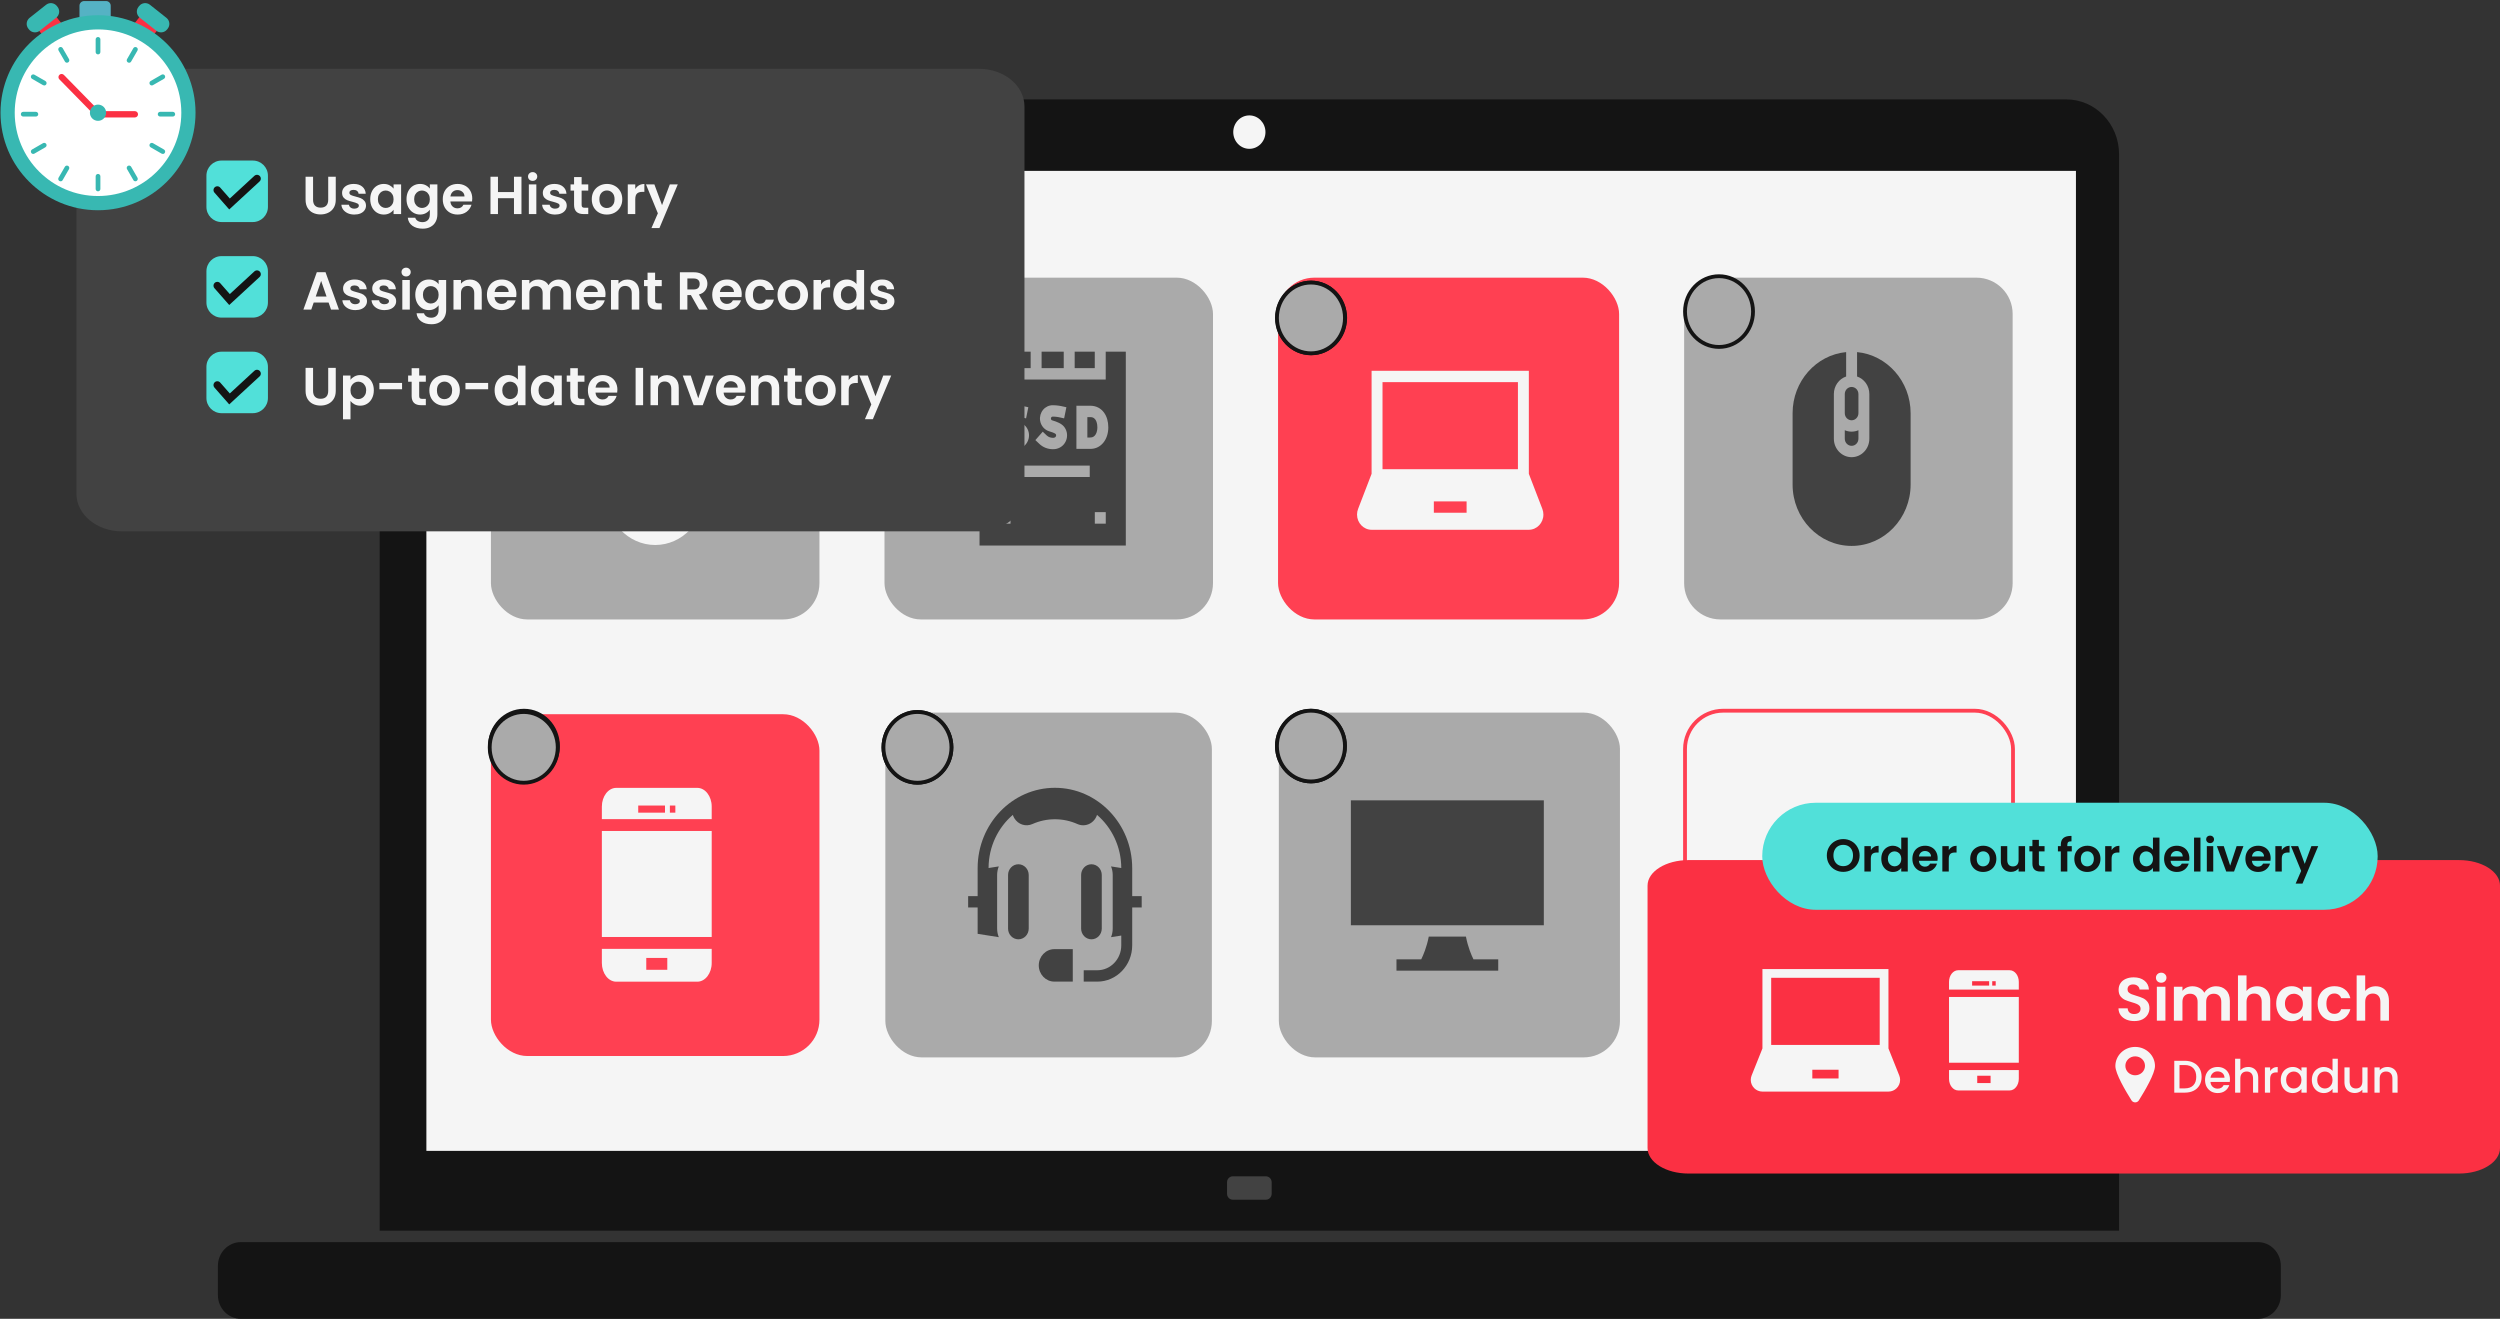
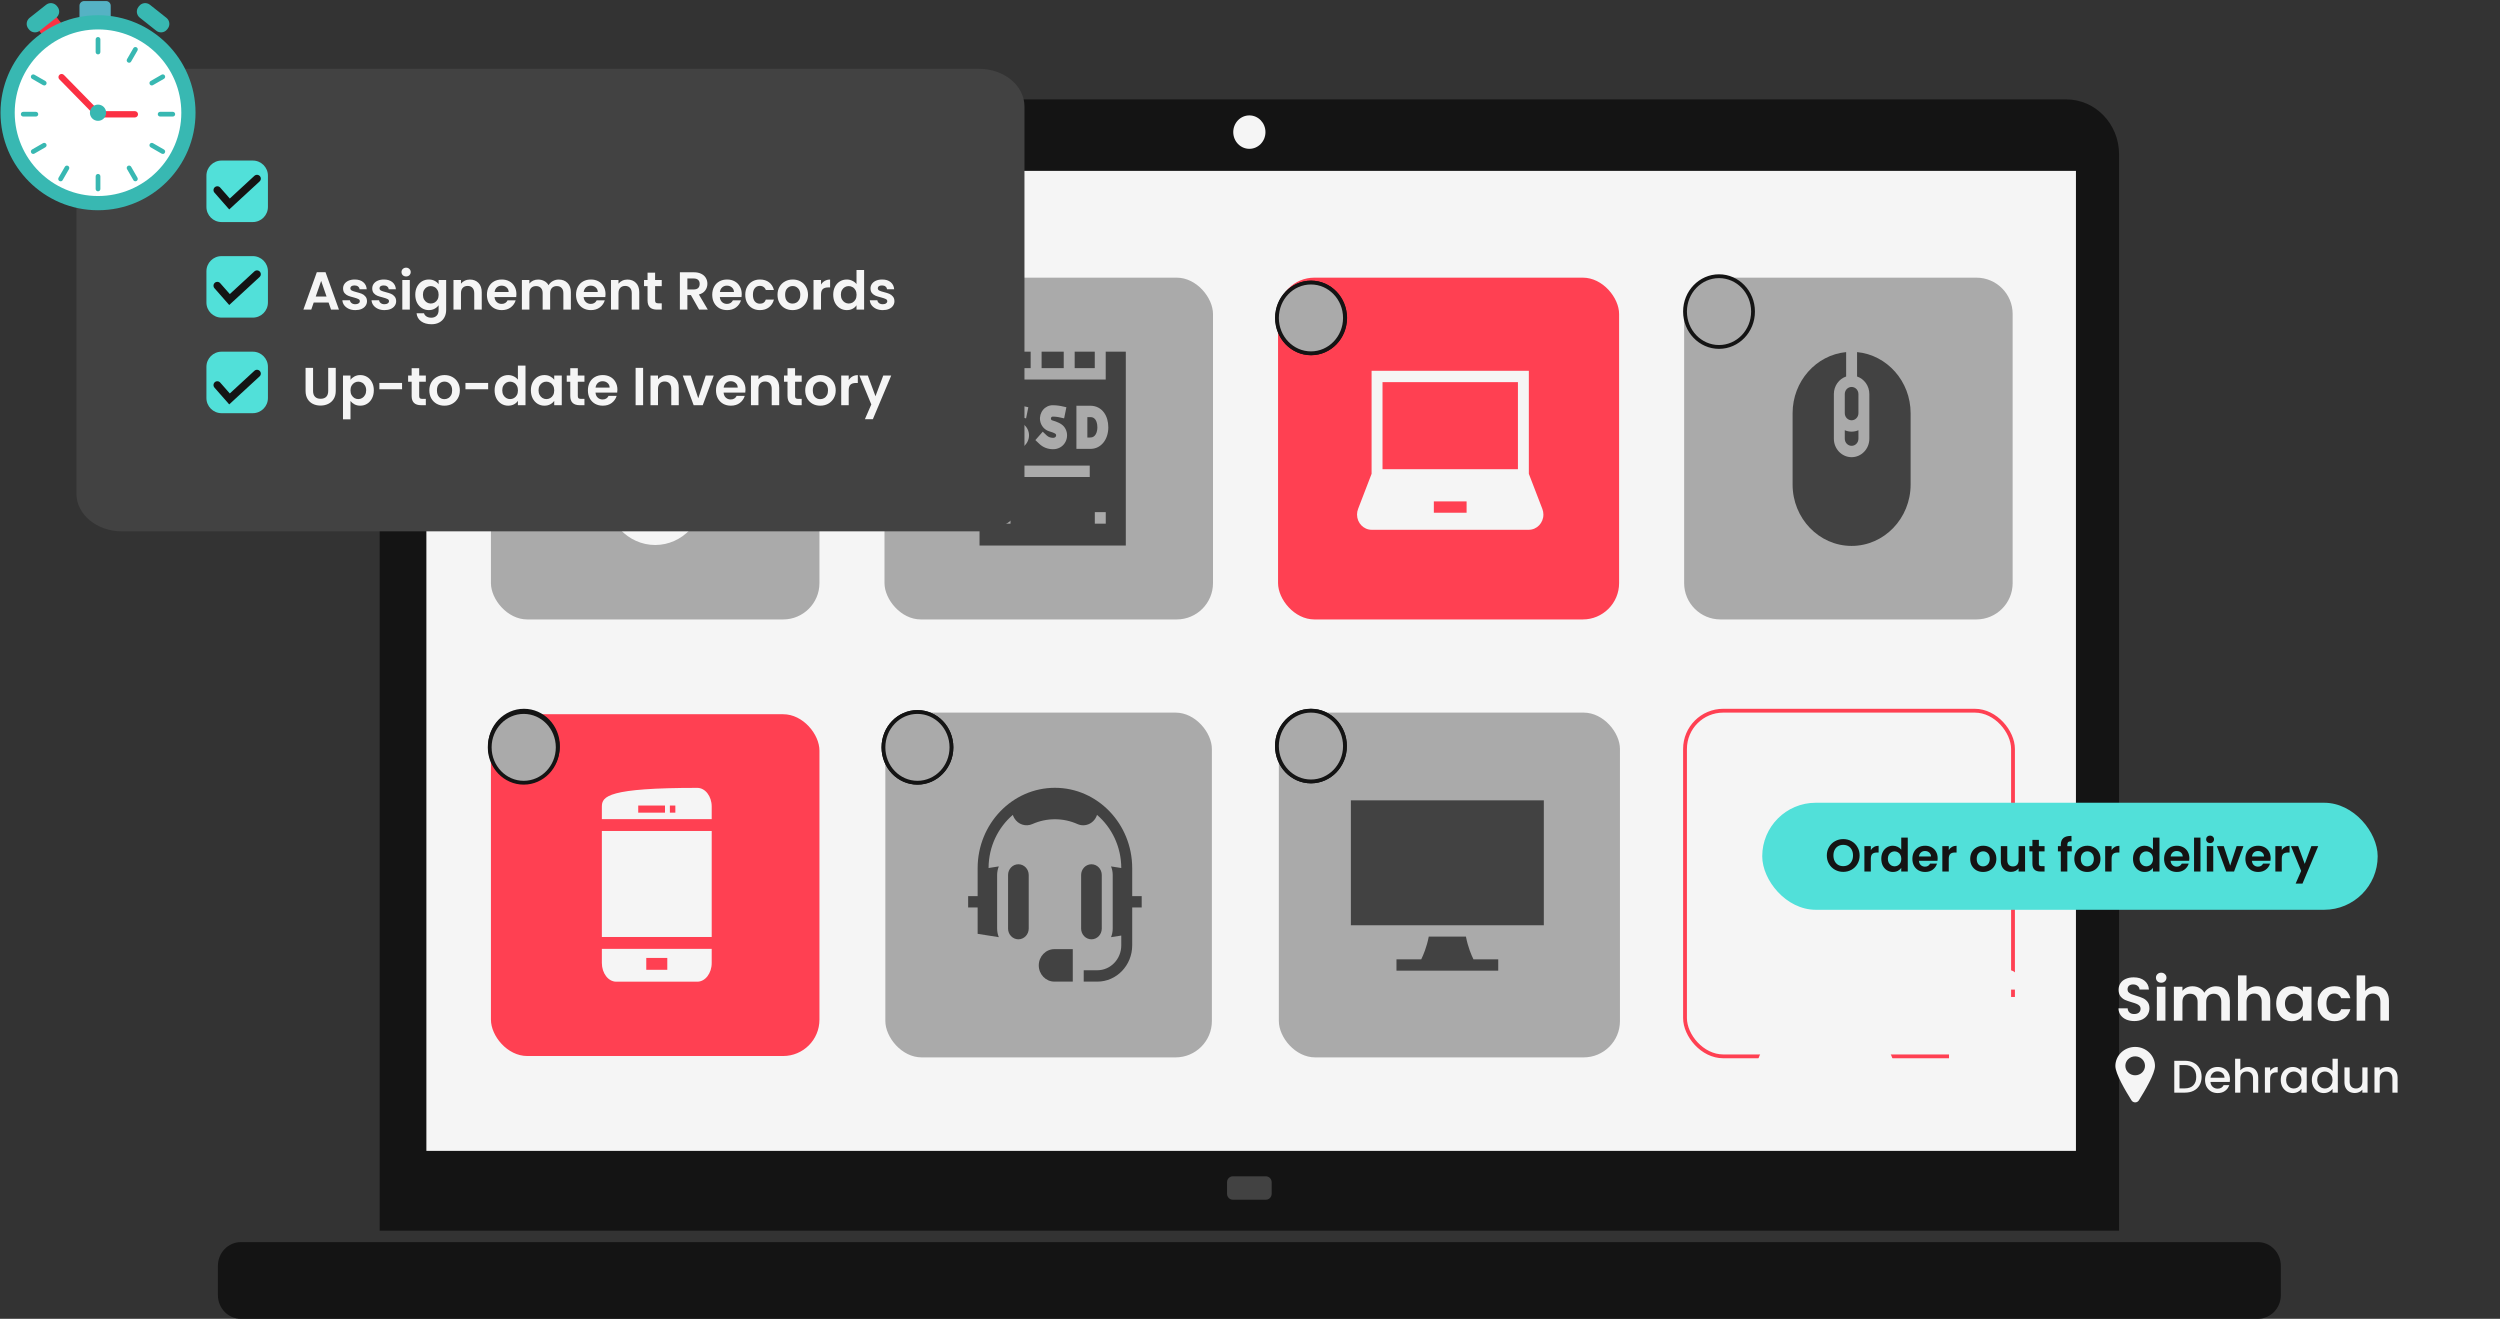
<svg xmlns="http://www.w3.org/2000/svg" width="654" height="345" viewBox="0 0 654 345" fill="none">
  <rect x="0" y="0" width="654" height="345" fill="#333333" stroke="none" />
  <path d="M540.516 26H113.154C105.512 26 99.325 32.426 99.325 40.348V321.947H554.345V40.348C554.345 32.426 548.158 26 540.516 26ZM543.063 301.064H111.551V44.705H543.063V301.064Z" fill="#141414" />
  <path d="M543.063 301.064H111.551V44.705H543.063V301.064Z" fill="#F5F5F5" />
  <path d="M326.832 39.679C325.467 39.679 324.368 38.532 324.368 37.123C324.368 35.715 325.474 34.567 326.832 34.567C328.189 34.567 329.295 35.715 329.295 37.123C329.295 38.532 328.189 39.679 326.832 39.679Z" fill="#141414" />
  <path d="M331.164 307.723H322.5C321.669 307.723 320.995 308.422 320.995 309.284V312.283C320.995 313.145 321.669 313.844 322.5 313.844H331.164C331.995 313.844 332.668 313.145 332.668 312.283V309.284C332.668 308.422 331.995 307.723 331.164 307.723Z" fill="#424242" />
  <path d="M326.832 38.932C329.158 38.932 331.045 36.975 331.045 34.561C331.045 32.147 329.158 30.189 326.832 30.189C324.505 30.189 322.619 32.147 322.619 34.561C322.619 36.975 324.505 38.932 326.832 38.932Z" fill="#F5F5F5" />
  <path d="M590.672 324.938H62.998C59.685 324.938 57 327.723 57 331.16V338.777C57 342.214 59.685 345 62.998 345H590.672C593.985 345 596.67 342.214 596.67 338.777V331.16C596.67 327.723 593.985 324.938 590.672 324.938Z" fill="#141414" />
  <rect x="230.883" y="72.134" width="86.938" height="90.412" rx="10" fill="#AAAAAA" stroke="#F5F5F5" />
  <g clip-path="url(#clip0_323_258)">
    <path d="M289.254 99.278H261.501V92H256.243V142.703H294.511V92H289.254V99.278ZM273.839 113.933C274.301 114.371 274.991 114.591 275.686 114.522C275.686 114.522 275.748 114.514 275.886 114.463C276.154 114.365 276.24 114.131 276.265 114.035C276.298 113.906 276.308 113.715 276.164 113.541C276.088 113.458 275.773 113.217 274.582 112.862C274.524 112.844 274.474 112.829 274.434 112.816C273.209 112.434 272.289 111.337 272.092 110.022C271.941 109.015 272.219 107.993 272.857 107.219C273.49 106.449 274.41 106.007 275.381 106.007H275.386C276.56 106.007 277.526 106.216 277.566 106.225L278.967 106.533L278.375 109.445L276.975 109.137C276.971 109.137 276.248 108.984 275.386 108.984C275.201 108.984 275.084 109.09 275.032 109.154C274.977 109.22 274.89 109.362 274.92 109.563C274.948 109.753 275.081 109.911 275.257 109.966C275.289 109.976 275.327 109.987 275.373 110.001C276.454 110.324 277.653 110.768 278.343 111.609C279.063 112.488 279.319 113.683 279.029 114.807C278.733 115.954 277.915 116.875 276.841 117.27C276.521 117.388 276.232 117.458 275.958 117.485C275.781 117.503 275.603 117.512 275.427 117.512C274.109 117.512 272.85 117.023 271.911 116.133L270.853 115.13L272.781 112.93L273.839 113.933ZM264.35 136.997H261.488V133.971H264.35V136.997ZM261.956 116.132L260.898 115.13L262.826 112.93L263.884 113.933C264.346 114.371 265.036 114.591 265.731 114.522C265.731 114.522 265.793 114.514 265.931 114.463C266.198 114.365 266.285 114.131 266.31 114.035C266.343 113.906 266.353 113.716 266.209 113.541C266.133 113.458 265.818 113.218 264.627 112.862C264.569 112.844 264.518 112.829 264.479 112.817C263.253 112.434 262.334 111.337 262.137 110.022C261.985 109.015 262.264 107.993 262.902 107.219C263.535 106.449 264.455 106.007 265.426 106.007H265.431C266.605 106.007 267.571 106.216 267.611 106.225L269.012 106.533L268.42 109.445L267.02 109.138C267.015 109.137 266.293 108.984 265.431 108.984C265.429 108.984 265.428 108.984 265.427 108.984C265.244 108.984 265.129 109.09 265.077 109.154C265.022 109.22 264.935 109.362 264.965 109.563C264.993 109.753 265.126 109.911 265.302 109.966C265.333 109.976 265.372 109.987 265.418 110.001C266.499 110.324 267.697 110.768 268.387 111.61C269.108 112.488 269.364 113.683 269.074 114.807C268.778 115.954 267.96 116.875 266.886 117.27C266.566 117.388 266.277 117.458 266.003 117.485C265.826 117.503 265.648 117.512 265.472 117.512C264.154 117.512 262.895 117.023 261.956 116.132ZM285.077 124.776H265.677V121.8H285.077V124.776ZM289.266 136.997H286.404V133.971H289.266V136.997ZM285.362 117.425C285.136 117.43 281.589 117.416 281.589 117.416V106.143H285.271C286.724 106.143 287.989 106.789 288.832 107.961C289.553 108.964 289.934 110.29 289.934 111.794C289.934 115.009 288.012 117.377 285.362 117.425Z" fill="#424242" />
    <path d="M272.482 92H278.272V96.302H272.482V92Z" fill="#424242" />
    <path d="M281.134 92H286.391V96.302H281.134V92Z" fill="#424242" />
    <path d="M264.363 92H269.62V96.302H264.363V92Z" fill="#424242" />
    <path d="M285.271 109.119H284.451V114.454C284.786 114.454 285.105 114.453 285.312 114.449C286.528 114.427 287.072 113.099 287.072 111.793C287.072 111.166 286.942 109.119 285.271 109.119Z" fill="#424242" />
  </g>
  <rect x="333.838" y="72.134" width="90.218" height="90.412" rx="10" fill="#FF4052" stroke="#F5F5F5" />
  <g clip-path="url(#clip1_323_258)">
    <path d="M403.481 133.139L399.945 123.947V97H358.809V123.947L355.273 133.139C355.092 133.61 355 134.107 355 134.616C355 136.808 356.715 138.592 358.824 138.592H399.931C402.039 138.592 403.754 136.808 403.754 134.616C403.754 134.107 403.662 133.61 403.481 133.139ZM383.662 134.136H375.092V131.165H383.662V134.136ZM397.089 122.747H361.666V99.971H397.089V122.747Z" fill="#F5F5F5" />
  </g>
  <path d="M440.072 82.134C440.072 76.611 444.549 72.134 450.072 72.134H517.01C522.533 72.134 527.01 76.611 527.01 82.134V152.546C527.01 158.069 522.533 162.546 517.01 162.546H450.072C444.549 162.546 440.072 158.069 440.072 152.546V82.134Z" fill="#AAAAAA" stroke="#F5F5F5" />
  <g clip-path="url(#clip2_323_258)">
    <path d="M485.808 92.108V98.49C487.67 99.118 489.02 100.938 489.02 103.081V114.773C489.02 117.435 486.938 119.599 484.38 119.599C481.821 119.599 479.739 117.435 479.739 114.773V103.081C479.739 100.938 481.089 99.118 482.951 98.49V92.108C475.107 92.861 468.943 99.741 468.943 108.092V126.758C468.943 135.61 475.868 142.811 484.38 142.811C492.891 142.811 499.816 135.61 499.816 126.758V108.092C499.816 99.741 493.652 92.861 485.808 92.108Z" fill="#424242" />
    <path d="M484.38 101.226C483.396 101.226 482.596 102.058 482.596 103.081V108.092C482.596 109.115 483.396 109.947 484.38 109.947C485.363 109.947 486.164 109.115 486.164 108.092V103.081C486.164 102.058 485.363 101.226 484.38 101.226Z" fill="#424242" />
    <path d="M484.38 116.629C485.363 116.629 486.164 115.796 486.164 114.774V112.547C485.614 112.786 485.011 112.918 484.38 112.918C483.748 112.918 483.145 112.786 482.596 112.547V114.774C482.596 115.796 483.396 116.629 484.38 116.629Z" fill="#424242" />
  </g>
  <rect x="231.108" y="185.92" width="86.419" height="91.194" rx="10" fill="#AAAAAA" stroke="#F5F5F5" />
  <path d="M298.667 234.42H296.184V227.114C296.184 215.521 287.115 206.089 275.967 206.089C264.819 206.089 255.75 215.521 255.75 227.114V234.42H253.267V237.395H255.75V244.291L261.287 245.164C261.005 244.472 260.849 243.713 260.849 242.916V228.9C260.849 228.103 261.005 227.343 261.287 226.652L258.61 227.073C258.622 221.481 261.093 216.477 264.955 213.172C265.049 213.469 265.175 213.756 265.338 214.027C266.34 215.696 268.335 216.344 270.082 215.568C271.946 214.739 273.927 214.319 275.967 214.319C278.008 214.319 279.988 214.739 281.852 215.568C282.348 215.788 282.864 215.894 283.372 215.894C284.652 215.894 285.879 215.222 286.597 214.027C286.759 213.756 286.886 213.469 286.98 213.172C290.842 216.478 293.311 221.481 293.323 227.073L290.647 226.652C290.929 227.343 291.085 228.103 291.085 228.9V242.916C291.085 243.713 290.929 244.472 290.647 245.164L293.324 244.742V247.311C293.324 250.899 290.518 253.817 287.069 253.817H283.5V256.792H287.069C292.095 256.792 296.184 252.539 296.184 247.311V237.395H298.667V234.42H298.667Z" fill="#424242" />
  <path d="M263.709 228.899V242.915C263.709 244.464 264.921 245.725 266.411 245.725C267.901 245.725 269.113 244.464 269.113 242.915V228.899C269.113 227.35 267.901 226.09 266.411 226.09C264.921 226.09 263.709 227.35 263.709 228.899Z" fill="#424242" />
  <path d="M285.522 245.725C287.012 245.725 288.224 244.464 288.224 242.915V228.899C288.224 227.35 287.012 226.09 285.522 226.09C284.033 226.09 282.821 227.35 282.821 228.899V242.915C282.821 244.464 284.033 245.725 285.522 245.725Z" fill="#424242" />
  <path d="M280.639 248.295H275.827C273.574 248.295 271.742 250.201 271.742 252.543C271.742 254.886 273.574 256.792 275.827 256.792H280.639V248.295Z" fill="#424242" />
  <rect x="334.048" y="185.92" width="90.231" height="91.194" rx="10" fill="#AAAAAA" stroke="#F5F5F5" />
  <g clip-path="url(#clip3_323_258)">
    <path d="M353.389 209.372H403.865V242.052H353.389V209.372Z" fill="#424242" />
    <path d="M383.49 245.022H373.763C373.229 247.797 372.323 249.878 371.796 250.964H365.318V253.935H391.936V250.964H385.458C384.931 249.88 384.023 247.803 383.49 245.022Z" fill="#424242" />
  </g>
  <rect x="127.929" y="72.134" width="86.938" height="90.412" rx="10" fill="#AAAAAA" stroke="#F5F5F5" />
  <g clip-path="url(#clip4_323_258)">
    <path d="M169.97 120.093V106.724H165.685C161.742 106.724 158.543 110.051 158.543 114.151V129.104C158.543 136.472 164.314 142.572 171.398 142.572C178.483 142.572 184.253 136.472 184.253 129.104V114.151C184.253 110.051 181.054 106.724 177.112 106.724H172.826V120.093H169.97Z" fill="#F5F5F5" />
    <path d="M152.83 91.869V93.355C152.83 95.82 154.743 97.811 157.115 97.811H185.682C186.482 97.811 187.11 98.464 187.11 99.296C187.11 100.128 186.482 100.782 185.682 100.782H174.255C171.884 100.782 169.97 102.772 169.97 105.238V106.723H172.827V105.238C172.827 104.406 173.455 103.753 174.255 103.753H185.682C188.053 103.753 189.967 101.762 189.967 99.296C189.967 96.83 188.053 94.84 185.682 94.84H157.115C156.315 94.84 155.686 94.186 155.686 93.355V91.869H152.83Z" fill="#F5F5F5" />
  </g>
  <rect x="127.929" y="186.341" width="86.938" height="90.412" rx="10" fill="#FF4052" stroke="#F5F5F5" />
  <g clip-path="url(#clip5_323_258)">
    <g clip-path="url(#clip6_323_258)">
-       <path d="M182.419 206.106H161.21C159.135 206.106 157.447 208.301 157.447 210.999V214.281H186.182V210.999C186.182 208.301 184.494 206.106 182.419 206.106ZM173.964 212.594H166.958V210.732H173.964V212.594ZM176.671 212.594H175.239V210.732H176.671V212.594Z" fill="#F5F5F5" />
+       <path d="M182.419 206.106C159.135 206.106 157.447 208.301 157.447 210.999V214.281H186.182V210.999C186.182 208.301 184.494 206.106 182.419 206.106ZM173.964 212.594H166.958V210.732H173.964V212.594ZM176.671 212.594H175.239V210.732H176.671V212.594Z" fill="#F5F5F5" />
      <path d="M157.447 248.221V251.917C157.447 254.614 159.135 256.809 161.21 256.809H182.419C184.494 256.809 186.182 254.614 186.182 251.917V248.221H157.447ZM174.564 253.705H169.065V250.601H174.564V253.705Z" fill="#F5F5F5" />
      <path d="M186.182 217.385H157.447V245.116H186.182V217.385Z" fill="#F5F5F5" />
    </g>
  </g>
  <path d="M487.104 232.782H483.76V236.31H482.425V232.782H479.096V231.525H482.425V227.981H483.76V231.525H487.104V232.782Z" fill="#F5F5F5" />
  <rect x="440.8" y="185.92" width="85.802" height="90.42" rx="10" stroke="#FF4052" />
  <path d="M489.272 232.02H484.951V236.759H483.227V232.02H478.926V230.33H483.227V225.569H484.951V230.33H489.272V232.02Z" fill="#FF4052" />
  <ellipse cx="240.004" cy="81.509" rx="8.896" ry="9.252" fill="#AAAAAA" stroke="#141414" />
  <ellipse cx="240.004" cy="195.509" rx="8.896" ry="9.252" fill="#AAAAAA" stroke="#141414" />
  <ellipse cx="137.064" cy="81.509" rx="8.896" ry="9.252" fill="#AAAAAA" stroke="#141414" />
  <ellipse cx="343.004" cy="83.171" rx="8.896" ry="9.252" fill="#51E0D9" stroke="#141414" />
  <path d="M337.92 83.519L341.045 87.137L348.087 80.528" stroke="#141414" stroke-miterlimit="10" stroke-linecap="round" />
  <ellipse cx="342.944" cy="195.171" rx="8.896" ry="9.252" fill="#AAAAAA" stroke="#141414" />
  <ellipse cx="449.696" cy="81.509" rx="8.896" ry="9.252" fill="#AAAAAA" stroke="#141414" />
  <ellipse cx="137.064" cy="195.171" rx="8.896" ry="9.252" fill="#51E0D9" stroke="#141414" />
  <path d="M131.981 195.518L135.105 199.137L142.148 192.528" stroke="#141414" stroke-miterlimit="10" stroke-linecap="round" />
  <ellipse cx="239.944" cy="81.171" rx="8.896" ry="9.252" fill="#AAAAAA" stroke="#141414" />
  <ellipse cx="240.004" cy="195.509" rx="8.896" ry="9.252" fill="#AAAAAA" stroke="#141414" />
  <ellipse cx="137.064" cy="81.509" rx="8.896" ry="9.252" fill="#AAAAAA" stroke="#141414" />
  <ellipse cx="342.944" cy="83.171" rx="8.896" ry="9.252" fill="#AAAAAA" stroke="#141414" />
  <ellipse cx="342.944" cy="195.171" rx="8.896" ry="9.252" fill="#AAAAAA" stroke="#141414" />
  <ellipse cx="137.004" cy="195.509" rx="8.896" ry="9.252" fill="#AAAAAA" stroke="#141414" />
-   <path d="M643.298 225H441.702C435.791 225 431 227.988 431 231.673V300.327C431 304.012 435.791 307 441.702 307H643.298C649.209 307 654 304.012 654 300.327V231.673C654 227.988 649.209 225 643.298 225Z" fill="#FB3043" />
  <rect x="461" y="210" width="161" height="28" rx="14" fill="#51E0D9" />
  <path d="M482.193 228.084C481.409 228.084 480.689 227.9 480.033 227.532C479.377 227.164 478.857 226.656 478.473 226.008C478.089 225.352 477.897 224.612 477.897 223.788C477.897 222.972 478.089 222.24 478.473 221.592C478.857 220.936 479.377 220.424 480.033 220.056C480.689 219.688 481.409 219.504 482.193 219.504C482.985 219.504 483.705 219.688 484.353 220.056C485.009 220.424 485.525 220.936 485.901 221.592C486.285 222.24 486.477 222.972 486.477 223.788C486.477 224.612 486.285 225.352 485.901 226.008C485.525 226.656 485.009 227.164 484.353 227.532C483.697 227.9 482.977 228.084 482.193 228.084ZM482.193 226.584C482.697 226.584 483.141 226.472 483.525 226.248C483.909 226.016 484.209 225.688 484.425 225.264C484.641 224.84 484.749 224.348 484.749 223.788C484.749 223.228 484.641 222.74 484.425 222.324C484.209 221.9 483.909 221.576 483.525 221.352C483.141 221.128 482.697 221.016 482.193 221.016C481.689 221.016 481.241 221.128 480.849 221.352C480.465 221.576 480.165 221.9 479.949 222.324C479.733 222.74 479.625 223.228 479.625 223.788C479.625 224.348 479.733 224.84 479.949 225.264C480.165 225.688 480.465 226.016 480.849 226.248C481.241 226.472 481.689 226.584 482.193 226.584ZM489.406 222.384C489.622 222.032 489.902 221.756 490.246 221.556C490.598 221.356 490.998 221.256 491.446 221.256V223.02H491.002C490.474 223.02 490.074 223.144 489.802 223.392C489.538 223.64 489.406 224.072 489.406 224.688V228H487.726V221.352H489.406V222.384ZM492.146 224.652C492.146 223.98 492.278 223.384 492.542 222.864C492.814 222.344 493.182 221.944 493.646 221.664C494.11 221.384 494.626 221.244 495.194 221.244C495.626 221.244 496.038 221.34 496.43 221.532C496.822 221.716 497.134 221.964 497.366 222.276V219.12H499.07V228H497.366V227.016C497.158 227.344 496.866 227.608 496.49 227.808C496.114 228.008 495.678 228.108 495.182 228.108C494.622 228.108 494.11 227.964 493.646 227.676C493.182 227.388 492.814 226.984 492.542 226.464C492.278 225.936 492.146 225.332 492.146 224.652ZM497.378 224.676C497.378 224.268 497.298 223.92 497.138 223.632C496.978 223.336 496.762 223.112 496.49 222.96C496.218 222.8 495.926 222.72 495.614 222.72C495.302 222.72 495.014 222.796 494.75 222.948C494.486 223.1 494.27 223.324 494.102 223.62C493.942 223.908 493.862 224.252 493.862 224.652C493.862 225.052 493.942 225.404 494.102 225.708C494.27 226.004 494.486 226.232 494.75 226.392C495.022 226.552 495.31 226.632 495.614 226.632C495.926 226.632 496.218 226.556 496.49 226.404C496.762 226.244 496.978 226.02 497.138 225.732C497.298 225.436 497.378 225.084 497.378 224.676ZM506.891 224.532C506.891 224.772 506.875 224.988 506.843 225.18H501.983C502.023 225.66 502.191 226.036 502.487 226.308C502.783 226.58 503.147 226.716 503.579 226.716C504.203 226.716 504.647 226.448 504.911 225.912H506.723C506.531 226.552 506.163 227.08 505.619 227.496C505.075 227.904 504.407 228.108 503.615 228.108C502.975 228.108 502.399 227.968 501.887 227.688C501.383 227.4 500.987 226.996 500.699 226.476C500.419 225.956 500.279 225.356 500.279 224.676C500.279 223.988 500.419 223.384 500.699 222.864C500.979 222.344 501.371 221.944 501.875 221.664C502.379 221.384 502.959 221.244 503.615 221.244C504.247 221.244 504.811 221.38 505.307 221.652C505.811 221.924 506.199 222.312 506.471 222.816C506.751 223.312 506.891 223.884 506.891 224.532ZM505.151 224.052C505.143 223.62 504.987 223.276 504.683 223.02C504.379 222.756 504.007 222.624 503.567 222.624C503.151 222.624 502.799 222.752 502.511 223.008C502.231 223.256 502.059 223.604 501.995 224.052H505.151ZM509.797 222.384C510.013 222.032 510.293 221.756 510.637 221.556C510.989 221.356 511.389 221.256 511.837 221.256V223.02H511.393C510.865 223.02 510.465 223.144 510.193 223.392C509.929 223.64 509.797 224.072 509.797 224.688V228H508.117V221.352H509.797V222.384ZM518.78 228.108C518.14 228.108 517.564 227.968 517.052 227.688C516.54 227.4 516.136 226.996 515.84 226.476C515.552 225.956 515.408 225.356 515.408 224.676C515.408 223.996 515.556 223.396 515.852 222.876C516.156 222.356 516.568 221.956 517.088 221.676C517.608 221.388 518.188 221.244 518.828 221.244C519.468 221.244 520.048 221.388 520.568 221.676C521.088 221.956 521.496 222.356 521.792 222.876C522.096 223.396 522.248 223.996 522.248 224.676C522.248 225.356 522.092 225.956 521.78 226.476C521.476 226.996 521.06 227.4 520.532 227.688C520.012 227.968 519.428 228.108 518.78 228.108ZM518.78 226.644C519.084 226.644 519.368 226.572 519.632 226.428C519.904 226.276 520.12 226.052 520.28 225.756C520.44 225.46 520.52 225.1 520.52 224.676C520.52 224.044 520.352 223.56 520.016 223.224C519.688 222.88 519.284 222.708 518.804 222.708C518.324 222.708 517.92 222.88 517.592 223.224C517.272 223.56 517.112 224.044 517.112 224.676C517.112 225.308 517.268 225.796 517.58 226.14C517.9 226.476 518.3 226.644 518.78 226.644ZM529.756 221.352V228H528.064V227.16C527.848 227.448 527.564 227.676 527.212 227.844C526.868 228.004 526.492 228.084 526.084 228.084C525.564 228.084 525.104 227.976 524.704 227.76C524.304 227.536 523.988 227.212 523.756 226.788C523.532 226.356 523.42 225.844 523.42 225.252V221.352H525.1V225.012C525.1 225.54 525.232 225.948 525.496 226.236C525.76 226.516 526.12 226.656 526.576 226.656C527.04 226.656 527.404 226.516 527.668 226.236C527.932 225.948 528.064 225.54 528.064 225.012V221.352H529.756ZM533.37 222.732V225.948C533.37 226.172 533.422 226.336 533.526 226.44C533.638 226.536 533.822 226.584 534.078 226.584H534.858V228H533.802C532.386 228 531.678 227.312 531.678 225.936V222.732H530.886V221.352H531.678V219.708H533.37V221.352H534.858V222.732H533.37ZM541.974 222.732H540.81V228H539.106V222.732H538.35V221.352H539.106V221.016C539.106 220.2 539.338 219.6 539.802 219.216C540.266 218.832 540.966 218.652 541.902 218.676V220.092C541.494 220.084 541.21 220.152 541.05 220.296C540.89 220.44 540.81 220.7 540.81 221.076V221.352H541.974V222.732ZM546.014 228.108C545.374 228.108 544.798 227.968 544.286 227.688C543.774 227.4 543.37 226.996 543.074 226.476C542.786 225.956 542.642 225.356 542.642 224.676C542.642 223.996 542.79 223.396 543.086 222.876C543.39 222.356 543.802 221.956 544.322 221.676C544.842 221.388 545.422 221.244 546.062 221.244C546.702 221.244 547.282 221.388 547.802 221.676C548.322 221.956 548.73 222.356 549.026 222.876C549.33 223.396 549.482 223.996 549.482 224.676C549.482 225.356 549.326 225.956 549.014 226.476C548.71 226.996 548.294 227.4 547.766 227.688C547.246 227.968 546.662 228.108 546.014 228.108ZM546.014 226.644C546.318 226.644 546.602 226.572 546.866 226.428C547.138 226.276 547.354 226.052 547.514 225.756C547.674 225.46 547.754 225.1 547.754 224.676C547.754 224.044 547.586 223.56 547.25 223.224C546.922 222.88 546.518 222.708 546.038 222.708C545.558 222.708 545.154 222.88 544.826 223.224C544.506 223.56 544.346 224.044 544.346 224.676C544.346 225.308 544.502 225.796 544.814 226.14C545.134 226.476 545.534 226.644 546.014 226.644ZM552.395 222.384C552.611 222.032 552.891 221.756 553.235 221.556C553.587 221.356 553.987 221.256 554.435 221.256V223.02H553.991C553.463 223.02 553.063 223.144 552.791 223.392C552.527 223.64 552.395 224.072 552.395 224.688V228H550.715V221.352H552.395V222.384ZM557.994 224.652C557.994 223.98 558.126 223.384 558.39 222.864C558.662 222.344 559.03 221.944 559.494 221.664C559.958 221.384 560.474 221.244 561.042 221.244C561.474 221.244 561.886 221.34 562.278 221.532C562.67 221.716 562.982 221.964 563.214 222.276V219.12H564.918V228H563.214V227.016C563.006 227.344 562.714 227.608 562.338 227.808C561.962 228.008 561.526 228.108 561.03 228.108C560.47 228.108 559.958 227.964 559.494 227.676C559.03 227.388 558.662 226.984 558.39 226.464C558.126 225.936 557.994 225.332 557.994 224.652ZM563.226 224.676C563.226 224.268 563.146 223.92 562.986 223.632C562.826 223.336 562.61 223.112 562.338 222.96C562.066 222.8 561.774 222.72 561.462 222.72C561.15 222.72 560.862 222.796 560.598 222.948C560.334 223.1 560.118 223.324 559.95 223.62C559.79 223.908 559.71 224.252 559.71 224.652C559.71 225.052 559.79 225.404 559.95 225.708C560.118 226.004 560.334 226.232 560.598 226.392C560.87 226.552 561.158 226.632 561.462 226.632C561.774 226.632 562.066 226.556 562.338 226.404C562.61 226.244 562.826 226.02 562.986 225.732C563.146 225.436 563.226 225.084 563.226 224.676ZM572.738 224.532C572.738 224.772 572.722 224.988 572.69 225.18H567.83C567.87 225.66 568.038 226.036 568.334 226.308C568.63 226.58 568.994 226.716 569.426 226.716C570.05 226.716 570.494 226.448 570.758 225.912H572.57C572.378 226.552 572.01 227.08 571.466 227.496C570.922 227.904 570.254 228.108 569.462 228.108C568.822 228.108 568.246 227.968 567.734 227.688C567.23 227.4 566.834 226.996 566.546 226.476C566.266 225.956 566.126 225.356 566.126 224.676C566.126 223.988 566.266 223.384 566.546 222.864C566.826 222.344 567.218 221.944 567.722 221.664C568.226 221.384 568.806 221.244 569.462 221.244C570.094 221.244 570.658 221.38 571.154 221.652C571.658 221.924 572.046 222.312 572.318 222.816C572.598 223.312 572.738 223.884 572.738 224.532ZM570.998 224.052C570.99 223.62 570.834 223.276 570.53 223.02C570.226 222.756 569.854 222.624 569.414 222.624C568.998 222.624 568.646 222.752 568.358 223.008C568.078 223.256 567.906 223.604 567.842 224.052H570.998ZM575.645 219.12V228H573.965V219.12H575.645ZM578.157 220.56C577.861 220.56 577.613 220.468 577.413 220.284C577.221 220.092 577.125 219.856 577.125 219.576C577.125 219.296 577.221 219.064 577.413 218.88C577.613 218.688 577.861 218.592 578.157 218.592C578.453 218.592 578.697 218.688 578.889 218.88C579.089 219.064 579.189 219.296 579.189 219.576C579.189 219.856 579.089 220.092 578.889 220.284C578.697 220.468 578.453 220.56 578.157 220.56ZM578.985 221.352V228H577.305V221.352H578.985ZM583.416 226.452L585.096 221.352H586.884L584.424 228H582.384L579.936 221.352H581.736L583.416 226.452ZM594.008 224.532C594.008 224.772 593.992 224.988 593.96 225.18H589.1C589.14 225.66 589.308 226.036 589.604 226.308C589.9 226.58 590.264 226.716 590.696 226.716C591.32 226.716 591.764 226.448 592.028 225.912H593.84C593.648 226.552 593.28 227.08 592.736 227.496C592.192 227.904 591.524 228.108 590.732 228.108C590.092 228.108 589.516 227.968 589.004 227.688C588.5 227.4 588.104 226.996 587.816 226.476C587.536 225.956 587.396 225.356 587.396 224.676C587.396 223.988 587.536 223.384 587.816 222.864C588.096 222.344 588.488 221.944 588.992 221.664C589.496 221.384 590.076 221.244 590.732 221.244C591.364 221.244 591.928 221.38 592.424 221.652C592.928 221.924 593.316 222.312 593.588 222.816C593.868 223.312 594.008 223.884 594.008 224.532ZM592.268 224.052C592.26 223.62 592.104 223.276 591.8 223.02C591.496 222.756 591.124 222.624 590.684 222.624C590.268 222.624 589.916 222.752 589.628 223.008C589.348 223.256 589.176 223.604 589.112 224.052H592.268ZM596.914 222.384C597.13 222.032 597.41 221.756 597.754 221.556C598.106 221.356 598.506 221.256 598.954 221.256V223.02H598.51C597.982 223.02 597.582 223.144 597.31 223.392C597.046 223.64 596.914 224.072 596.914 224.688V228H595.234V221.352H596.914V222.384ZM606.446 221.352L602.33 231.144H600.542L601.982 227.832L599.318 221.352H601.202L602.918 225.996L604.658 221.352H606.446Z" fill="#141414" />
  <path d="M558.34 267.112C557.561 267.112 556.857 266.979 556.228 266.712C555.609 266.445 555.118 266.061 554.756 265.56C554.393 265.059 554.206 264.467 554.196 263.784H556.596C556.628 264.243 556.788 264.605 557.076 264.872C557.374 265.139 557.78 265.272 558.292 265.272C558.814 265.272 559.225 265.149 559.524 264.904C559.822 264.648 559.972 264.317 559.972 263.912C559.972 263.581 559.87 263.309 559.668 263.096C559.465 262.883 559.209 262.717 558.9 262.6C558.601 262.472 558.185 262.333 557.652 262.184C556.926 261.971 556.334 261.763 555.876 261.56C555.428 261.347 555.038 261.032 554.708 260.616C554.388 260.189 554.228 259.624 554.228 258.92C554.228 258.259 554.393 257.683 554.724 257.192C555.054 256.701 555.518 256.328 556.116 256.072C556.713 255.805 557.396 255.672 558.164 255.672C559.316 255.672 560.249 255.955 560.964 256.52C561.689 257.075 562.089 257.853 562.164 258.856H559.7C559.678 258.472 559.513 258.157 559.204 257.912C558.905 257.656 558.505 257.528 558.004 257.528C557.566 257.528 557.214 257.64 556.948 257.864C556.692 258.088 556.564 258.413 556.564 258.84C556.564 259.139 556.66 259.389 556.852 259.592C557.054 259.784 557.3 259.944 557.588 260.072C557.886 260.189 558.302 260.328 558.836 260.488C559.561 260.701 560.153 260.915 560.612 261.128C561.07 261.341 561.465 261.661 561.796 262.088C562.126 262.515 562.292 263.075 562.292 263.768C562.292 264.365 562.137 264.92 561.828 265.432C561.518 265.944 561.065 266.355 560.468 266.664C559.87 266.963 559.161 267.112 558.34 267.112ZM565.37 257.08C564.975 257.08 564.644 256.957 564.378 256.712C564.122 256.456 563.994 256.141 563.994 255.768C563.994 255.395 564.122 255.085 564.378 254.84C564.644 254.584 564.975 254.456 565.37 254.456C565.764 254.456 566.09 254.584 566.346 254.84C566.612 255.085 566.746 255.395 566.746 255.768C566.746 256.141 566.612 256.456 566.346 256.712C566.09 256.957 565.764 257.08 565.37 257.08ZM566.474 258.136V267H564.234V258.136H566.474ZM579.695 258.008C580.783 258.008 581.657 258.344 582.319 259.016C582.991 259.677 583.327 260.605 583.327 261.8V267H581.087V262.104C581.087 261.411 580.911 260.883 580.559 260.52C580.207 260.147 579.727 259.96 579.119 259.96C578.511 259.96 578.025 260.147 577.663 260.52C577.311 260.883 577.135 261.411 577.135 262.104V267H574.895V262.104C574.895 261.411 574.719 260.883 574.367 260.52C574.015 260.147 573.535 259.96 572.927 259.96C572.308 259.96 571.817 260.147 571.455 260.52C571.103 260.883 570.927 261.411 570.927 262.104V267H568.687V258.136H570.927V259.208C571.215 258.835 571.583 258.541 572.031 258.328C572.489 258.115 572.991 258.008 573.535 258.008C574.228 258.008 574.847 258.157 575.391 258.456C575.935 258.744 576.356 259.16 576.655 259.704C576.943 259.192 577.359 258.781 577.903 258.472C578.457 258.163 579.055 258.008 579.695 258.008ZM590.444 258.008C591.116 258.008 591.714 258.157 592.236 258.456C592.759 258.744 593.164 259.176 593.452 259.752C593.751 260.317 593.9 261 593.9 261.8V267H591.66V262.104C591.66 261.4 591.484 260.861 591.132 260.488C590.78 260.104 590.3 259.912 589.692 259.912C589.074 259.912 588.583 260.104 588.22 260.488C587.868 260.861 587.692 261.4 587.692 262.104V267H585.452V255.16H587.692V259.24C587.98 258.856 588.364 258.557 588.844 258.344C589.324 258.12 589.858 258.008 590.444 258.008ZM595.455 262.536C595.455 261.64 595.631 260.845 595.983 260.152C596.345 259.459 596.831 258.925 597.439 258.552C598.057 258.179 598.745 257.992 599.503 257.992C600.164 257.992 600.74 258.125 601.231 258.392C601.732 258.659 602.132 258.995 602.431 259.4V258.136H604.687V267H602.431V265.704C602.143 266.12 601.743 266.467 601.231 266.744C600.729 267.011 600.148 267.144 599.487 267.144C598.74 267.144 598.057 266.952 597.439 266.568C596.831 266.184 596.345 265.645 595.983 264.952C595.631 264.248 595.455 263.443 595.455 262.536ZM602.431 262.568C602.431 262.024 602.324 261.56 602.111 261.176C601.897 260.781 601.609 260.483 601.247 260.28C600.884 260.067 600.495 259.96 600.079 259.96C599.663 259.96 599.279 260.061 598.927 260.264C598.575 260.467 598.287 260.765 598.063 261.16C597.849 261.544 597.743 262.003 597.743 262.536C597.743 263.069 597.849 263.539 598.063 263.944C598.287 264.339 598.575 264.643 598.927 264.856C599.289 265.069 599.673 265.176 600.079 265.176C600.495 265.176 600.884 265.075 601.247 264.872C601.609 264.659 601.897 264.36 602.111 263.976C602.324 263.581 602.431 263.112 602.431 262.568ZM606.298 262.568C606.298 261.651 606.485 260.851 606.858 260.168C607.232 259.475 607.749 258.941 608.41 258.568C609.072 258.184 609.829 257.992 610.682 257.992C611.781 257.992 612.688 258.269 613.402 258.824C614.128 259.368 614.613 260.136 614.858 261.128H612.442C612.314 260.744 612.096 260.445 611.786 260.232C611.488 260.008 611.114 259.896 610.666 259.896C610.026 259.896 609.52 260.131 609.146 260.6C608.773 261.059 608.586 261.715 608.586 262.568C608.586 263.411 608.773 264.067 609.146 264.536C609.52 264.995 610.026 265.224 610.666 265.224C611.573 265.224 612.165 264.819 612.442 264.008H614.858C614.613 264.968 614.128 265.731 613.402 266.296C612.677 266.861 611.77 267.144 610.682 267.144C609.829 267.144 609.072 266.957 608.41 266.584C607.749 266.2 607.232 265.667 606.858 264.984C606.485 264.291 606.298 263.485 606.298 262.568ZM621.491 258.008C622.163 258.008 622.761 258.157 623.283 258.456C623.806 258.744 624.211 259.176 624.499 259.752C624.798 260.317 624.947 261 624.947 261.8V267H622.707V262.104C622.707 261.4 622.531 260.861 622.179 260.488C621.827 260.104 621.347 259.912 620.739 259.912C620.121 259.912 619.63 260.104 619.267 260.488C618.915 260.861 618.739 261.4 618.739 262.104V267H616.499V255.16H618.739V259.24C619.027 258.856 619.411 258.557 619.891 258.344C620.371 258.12 620.905 258.008 621.491 258.008Z" fill="#F5F5F5" />
  <path d="M571.514 277.498C572.402 277.498 573.178 277.67 573.842 278.014C574.514 278.35 575.03 278.838 575.39 279.478C575.758 280.11 575.942 280.85 575.942 281.698C575.942 282.546 575.758 283.282 575.39 283.906C575.03 284.53 574.514 285.01 573.842 285.346C573.178 285.674 572.402 285.838 571.514 285.838H568.79V277.498H571.514ZM571.514 284.722C572.49 284.722 573.238 284.458 573.758 283.93C574.278 283.402 574.538 282.658 574.538 281.698C574.538 280.73 574.278 279.974 573.758 279.43C573.238 278.886 572.49 278.614 571.514 278.614H570.158V284.722H571.514ZM583.357 282.37C583.357 282.618 583.341 282.842 583.309 283.042H578.257C578.297 283.57 578.493 283.994 578.845 284.314C579.197 284.634 579.629 284.794 580.141 284.794C580.877 284.794 581.397 284.486 581.701 283.87H583.177C582.977 284.478 582.613 284.978 582.085 285.37C581.565 285.754 580.917 285.946 580.141 285.946C579.509 285.946 578.941 285.806 578.437 285.526C577.941 285.238 577.549 284.838 577.261 284.326C576.981 283.806 576.841 283.206 576.841 282.526C576.841 281.846 576.977 281.25 577.249 280.738C577.529 280.218 577.917 279.818 578.413 279.538C578.917 279.258 579.493 279.118 580.141 279.118C580.765 279.118 581.321 279.254 581.809 279.526C582.297 279.798 582.677 280.182 582.949 280.678C583.221 281.166 583.357 281.73 583.357 282.37ZM581.929 281.938C581.921 281.434 581.741 281.03 581.389 280.726C581.037 280.422 580.601 280.27 580.081 280.27C579.609 280.27 579.205 280.422 578.869 280.726C578.533 281.022 578.333 281.426 578.269 281.938H581.929ZM588.124 279.118C588.628 279.118 589.076 279.226 589.468 279.442C589.868 279.658 590.18 279.978 590.404 280.402C590.636 280.826 590.752 281.338 590.752 281.938V285.838H589.396V282.142C589.396 281.55 589.248 281.098 588.952 280.786C588.656 280.466 588.252 280.306 587.74 280.306C587.228 280.306 586.82 280.466 586.516 280.786C586.22 281.098 586.072 281.55 586.072 282.142V285.838H584.704V276.958H586.072V279.994C586.304 279.714 586.596 279.498 586.948 279.346C587.308 279.194 587.7 279.118 588.124 279.118ZM593.865 280.186C594.065 279.85 594.329 279.59 594.657 279.406C594.993 279.214 595.389 279.118 595.845 279.118V280.534H595.497C594.961 280.534 594.553 280.67 594.273 280.942C594.001 281.214 593.865 281.686 593.865 282.358V285.838H592.497V279.226H593.865V280.186ZM596.646 282.502C596.646 281.838 596.782 281.25 597.054 280.738C597.334 280.226 597.71 279.83 598.182 279.55C598.662 279.262 599.19 279.118 599.766 279.118C600.286 279.118 600.738 279.222 601.122 279.43C601.514 279.63 601.826 279.882 602.058 280.186V279.226H603.438V285.838H602.058V284.854C601.826 285.166 601.51 285.426 601.11 285.634C600.71 285.842 600.254 285.946 599.742 285.946C599.174 285.946 598.654 285.802 598.182 285.514C597.71 285.218 597.334 284.81 597.054 284.29C596.782 283.762 596.646 283.166 596.646 282.502ZM602.058 282.526C602.058 282.07 601.962 281.674 601.77 281.338C601.586 281.002 601.342 280.746 601.038 280.57C600.734 280.394 600.406 280.306 600.054 280.306C599.702 280.306 599.374 280.394 599.07 280.57C598.766 280.738 598.518 280.99 598.326 281.326C598.142 281.654 598.05 282.046 598.05 282.502C598.05 282.958 598.142 283.358 598.326 283.702C598.518 284.046 598.766 284.31 599.07 284.494C599.382 284.67 599.71 284.758 600.054 284.758C600.406 284.758 600.734 284.67 601.038 284.494C601.342 284.318 601.586 284.062 601.77 283.726C601.962 283.382 602.058 282.982 602.058 282.526ZM604.779 282.502C604.779 281.838 604.915 281.25 605.187 280.738C605.467 280.226 605.843 279.83 606.315 279.55C606.795 279.262 607.327 279.118 607.911 279.118C608.343 279.118 608.767 279.214 609.183 279.406C609.607 279.59 609.943 279.838 610.191 280.15V276.958H611.571V285.838H610.191V284.842C609.967 285.162 609.655 285.426 609.255 285.634C608.863 285.842 608.411 285.946 607.899 285.946C607.323 285.946 606.795 285.802 606.315 285.514C605.843 285.218 605.467 284.81 605.187 284.29C604.915 283.762 604.779 283.166 604.779 282.502ZM610.191 282.526C610.191 282.07 610.095 281.674 609.903 281.338C609.719 281.002 609.475 280.746 609.171 280.57C608.867 280.394 608.539 280.306 608.187 280.306C607.835 280.306 607.507 280.394 607.203 280.57C606.899 280.738 606.651 280.99 606.459 281.326C606.275 281.654 606.183 282.046 606.183 282.502C606.183 282.958 606.275 283.358 606.459 283.702C606.651 284.046 606.899 284.31 607.203 284.494C607.515 284.67 607.843 284.758 608.187 284.758C608.539 284.758 608.867 284.67 609.171 284.494C609.475 284.318 609.719 284.062 609.903 283.726C610.095 283.382 610.191 282.982 610.191 282.526ZM619.356 279.226V285.838H617.988V285.058C617.772 285.33 617.488 285.546 617.136 285.706C616.792 285.858 616.424 285.934 616.032 285.934C615.512 285.934 615.044 285.826 614.628 285.61C614.22 285.394 613.896 285.074 613.656 284.65C613.424 284.226 613.308 283.714 613.308 283.114V279.226H614.664V282.91C614.664 283.502 614.812 283.958 615.108 284.278C615.404 284.59 615.808 284.746 616.32 284.746C616.832 284.746 617.236 284.59 617.532 284.278C617.836 283.958 617.988 283.502 617.988 282.91V279.226H619.356ZM624.497 279.118C625.017 279.118 625.481 279.226 625.889 279.442C626.305 279.658 626.629 279.978 626.861 280.402C627.093 280.826 627.209 281.338 627.209 281.938V285.838H625.853V282.142C625.853 281.55 625.705 281.098 625.409 280.786C625.113 280.466 624.709 280.306 624.197 280.306C623.685 280.306 623.277 280.466 622.973 280.786C622.677 281.098 622.529 281.55 622.529 282.142V285.838H621.161V279.226H622.529V279.982C622.753 279.71 623.037 279.498 623.381 279.346C623.733 279.194 624.105 279.118 624.497 279.118Z" fill="#F5F5F5" />
  <path d="M558.562 288.384C558.171 288.384 557.815 288.187 557.602 287.861C556.028 285.359 553.38 280.859 553.38 278.871C553.38 276.12 555.7 273.874 558.562 273.874C561.424 273.874 563.744 276.111 563.744 278.871C563.744 280.859 561.095 285.359 559.522 287.861C559.317 288.187 558.962 288.384 558.562 288.384ZM558.562 276.342C557.148 276.342 555.993 277.448 555.993 278.819C555.993 280.191 557.14 281.296 558.562 281.296C559.984 281.296 561.131 280.191 561.131 278.819C561.131 277.448 559.984 276.342 558.562 276.342Z" fill="#F5F5F5" />
  <g clip-path="url(#clip7_323_258)">
    <path d="M525.727 253.812H512.254C510.936 253.812 509.864 255.173 509.864 256.846V258.882H528.118V256.846C528.118 255.173 527.045 253.812 525.727 253.812ZM520.357 257.836H515.906V256.68H520.357V257.836ZM522.076 257.836H521.166V256.68H522.076V257.836Z" fill="#F5F5F5" />
    <path d="M509.864 279.933V282.225C509.864 283.898 510.936 285.26 512.254 285.26H525.727C527.045 285.26 528.118 283.898 528.118 282.225V279.933H509.864ZM520.737 283.334H517.244V281.409H520.737V283.334Z" fill="#F5F5F5" />
    <path d="M528.118 260.808H509.864V278.008H528.118V260.808Z" fill="#F5F5F5" />
  </g>
  <g clip-path="url(#clip8_323_258)">
    <path d="M496.853 281.36L494.02 274.276V253.511H461.053V274.276L458.219 281.36C458.074 281.723 458 282.106 458 282.498C458 284.188 459.375 285.562 461.064 285.562H494.008C495.698 285.562 497.072 284.188 497.072 282.498C497.072 282.106 496.999 281.723 496.853 281.36ZM480.97 282.128H474.102V279.839H480.97V282.128ZM491.73 273.352H463.342V255.8H491.73V273.352Z" fill="#F5F5F5" />
  </g>
  <path d="M256.098 18H31.902C25.329 18 20 22.409 20 27.847V129.153C20 134.592 25.329 139 31.902 139H256.098C262.671 139 268 134.592 268 129.153V27.847C268 22.409 262.671 18 256.098 18Z" fill="#424242" />
  <path d="M81.898 96.228V102.276C81.898 102.939 82.071 103.447 82.416 103.802C82.761 104.147 83.247 104.32 83.872 104.32C84.507 104.32 84.997 104.147 85.342 103.802C85.687 103.447 85.86 102.939 85.86 102.276V96.228H87.834V102.262C87.834 103.093 87.652 103.797 87.288 104.376C86.933 104.945 86.453 105.375 85.846 105.664C85.249 105.953 84.581 106.098 83.844 106.098C83.116 106.098 82.453 105.953 81.856 105.664C81.268 105.375 80.801 104.945 80.456 104.376C80.111 103.797 79.938 103.093 79.938 102.262V96.228H81.898ZM91.688 99.364C91.94 99.009 92.285 98.715 92.724 98.482C93.172 98.239 93.68 98.118 94.25 98.118C94.912 98.118 95.51 98.281 96.042 98.608C96.583 98.935 97.008 99.401 97.316 100.008C97.633 100.605 97.792 101.301 97.792 102.094C97.792 102.887 97.633 103.592 97.316 104.208C97.008 104.815 96.583 105.286 96.042 105.622C95.51 105.958 94.912 106.126 94.25 106.126C93.68 106.126 93.176 106.009 92.738 105.776C92.308 105.543 91.958 105.249 91.688 104.894V109.696H89.728V98.244H91.688V99.364ZM95.79 102.094C95.79 101.627 95.692 101.226 95.496 100.89C95.309 100.545 95.057 100.283 94.74 100.106C94.432 99.929 94.096 99.84 93.732 99.84C93.377 99.84 93.041 99.933 92.724 100.12C92.416 100.297 92.164 100.559 91.968 100.904C91.781 101.249 91.688 101.655 91.688 102.122C91.688 102.589 91.781 102.995 91.968 103.34C92.164 103.685 92.416 103.951 92.724 104.138C93.041 104.315 93.377 104.404 93.732 104.404C94.096 104.404 94.432 104.311 94.74 104.124C95.057 103.937 95.309 103.671 95.496 103.326C95.692 102.981 95.79 102.57 95.79 102.094ZM105.18 100.176V101.828H99.244V100.176H105.18ZM109.66 99.854V103.606C109.66 103.867 109.721 104.059 109.842 104.18C109.973 104.292 110.187 104.348 110.486 104.348H111.396V106H110.164C108.512 106 107.686 105.197 107.686 103.592V99.854H106.762V98.244H107.686V96.326H109.66V98.244H111.396V99.854H109.66ZM116.25 106.126C115.503 106.126 114.831 105.963 114.234 105.636C113.637 105.3 113.165 104.829 112.82 104.222C112.484 103.615 112.316 102.915 112.316 102.122C112.316 101.329 112.489 100.629 112.834 100.022C113.189 99.415 113.669 98.949 114.276 98.622C114.883 98.286 115.559 98.118 116.306 98.118C117.053 98.118 117.729 98.286 118.336 98.622C118.943 98.949 119.419 99.415 119.764 100.022C120.119 100.629 120.296 101.329 120.296 102.122C120.296 102.915 120.114 103.615 119.75 104.222C119.395 104.829 118.91 105.3 118.294 105.636C117.687 105.963 117.006 106.126 116.25 106.126ZM116.25 104.418C116.605 104.418 116.936 104.334 117.244 104.166C117.561 103.989 117.813 103.727 118 103.382C118.187 103.037 118.28 102.617 118.28 102.122C118.28 101.385 118.084 100.82 117.692 100.428C117.309 100.027 116.838 99.826 116.278 99.826C115.718 99.826 115.247 100.027 114.864 100.428C114.491 100.82 114.304 101.385 114.304 102.122C114.304 102.859 114.486 103.429 114.85 103.83C115.223 104.222 115.69 104.418 116.25 104.418ZM127.698 100.176V101.828H121.762V100.176H127.698ZM129.392 102.094C129.392 101.31 129.546 100.615 129.854 100.008C130.171 99.401 130.6 98.935 131.142 98.608C131.683 98.281 132.285 98.118 132.948 98.118C133.452 98.118 133.932 98.23 134.39 98.454C134.847 98.669 135.211 98.958 135.482 99.322V95.64H137.47V106H135.482V104.852C135.239 105.235 134.898 105.543 134.46 105.776C134.021 106.009 133.512 106.126 132.934 106.126C132.28 106.126 131.683 105.958 131.142 105.622C130.6 105.286 130.171 104.815 129.854 104.208C129.546 103.592 129.392 102.887 129.392 102.094ZM135.496 102.122C135.496 101.646 135.402 101.24 135.216 100.904C135.029 100.559 134.777 100.297 134.46 100.12C134.142 99.933 133.802 99.84 133.438 99.84C133.074 99.84 132.738 99.929 132.43 100.106C132.122 100.283 131.87 100.545 131.674 100.89C131.487 101.226 131.394 101.627 131.394 102.094C131.394 102.561 131.487 102.971 131.674 103.326C131.87 103.671 132.122 103.937 132.43 104.124C132.747 104.311 133.083 104.404 133.438 104.404C133.802 104.404 134.142 104.315 134.46 104.138C134.777 103.951 135.029 103.69 135.216 103.354C135.402 103.009 135.496 102.598 135.496 102.122ZM138.88 102.094C138.88 101.31 139.034 100.615 139.342 100.008C139.659 99.401 140.084 98.935 140.616 98.608C141.157 98.281 141.759 98.118 142.422 98.118C143.001 98.118 143.505 98.235 143.934 98.468C144.373 98.701 144.723 98.995 144.984 99.35V98.244H146.958V106H144.984V104.866C144.732 105.23 144.382 105.533 143.934 105.776C143.495 106.009 142.987 106.126 142.408 106.126C141.755 106.126 141.157 105.958 140.616 105.622C140.084 105.286 139.659 104.815 139.342 104.208C139.034 103.592 138.88 102.887 138.88 102.094ZM144.984 102.122C144.984 101.646 144.891 101.24 144.704 100.904C144.517 100.559 144.265 100.297 143.948 100.12C143.631 99.933 143.29 99.84 142.926 99.84C142.562 99.84 142.226 99.929 141.918 100.106C141.61 100.283 141.358 100.545 141.162 100.89C140.975 101.226 140.882 101.627 140.882 102.094C140.882 102.561 140.975 102.971 141.162 103.326C141.358 103.671 141.61 103.937 141.918 104.124C142.235 104.311 142.571 104.404 142.926 104.404C143.29 104.404 143.631 104.315 143.948 104.138C144.265 103.951 144.517 103.69 144.704 103.354C144.891 103.009 144.984 102.598 144.984 102.122ZM151.154 99.854V103.606C151.154 103.867 151.215 104.059 151.336 104.18C151.467 104.292 151.682 104.348 151.98 104.348H152.89V106H151.658C150.006 106 149.18 105.197 149.18 103.592V99.854H148.256V98.244H149.18V96.326H151.154V98.244H152.89V99.854H151.154ZM161.51 101.954C161.51 102.234 161.491 102.486 161.454 102.71H155.784C155.831 103.27 156.027 103.709 156.372 104.026C156.717 104.343 157.142 104.502 157.646 104.502C158.374 104.502 158.892 104.189 159.2 103.564H161.314C161.09 104.311 160.661 104.927 160.026 105.412C159.391 105.888 158.612 106.126 157.688 106.126C156.941 106.126 156.269 105.963 155.672 105.636C155.084 105.3 154.622 104.829 154.286 104.222C153.959 103.615 153.796 102.915 153.796 102.122C153.796 101.319 153.959 100.615 154.286 100.008C154.613 99.401 155.07 98.935 155.658 98.608C156.246 98.281 156.923 98.118 157.688 98.118C158.425 98.118 159.083 98.277 159.662 98.594C160.25 98.911 160.703 99.364 161.02 99.952C161.347 100.531 161.51 101.198 161.51 101.954ZM159.48 101.394C159.471 100.89 159.289 100.489 158.934 100.19C158.579 99.882 158.145 99.728 157.632 99.728C157.147 99.728 156.736 99.877 156.4 100.176C156.073 100.465 155.873 100.871 155.798 101.394H159.48ZM168.237 96.228V106H166.277V96.228H168.237ZM174.471 98.132C175.395 98.132 176.142 98.426 176.711 99.014C177.28 99.593 177.565 100.405 177.565 101.45V106H175.605V101.716C175.605 101.1 175.451 100.629 175.143 100.302C174.835 99.966 174.415 99.798 173.883 99.798C173.342 99.798 172.912 99.966 172.595 100.302C172.287 100.629 172.133 101.1 172.133 101.716V106H170.173V98.244H172.133V99.21C172.394 98.874 172.726 98.613 173.127 98.426C173.538 98.23 173.986 98.132 174.471 98.132ZM182.663 104.194L184.623 98.244H186.709L183.839 106H181.459L178.603 98.244H180.703L182.663 104.194ZM195.02 101.954C195.02 102.234 195.001 102.486 194.964 102.71H189.294C189.34 103.27 189.536 103.709 189.882 104.026C190.227 104.343 190.652 104.502 191.156 104.502C191.884 104.502 192.402 104.189 192.71 103.564H194.824C194.6 104.311 194.17 104.927 193.536 105.412C192.901 105.888 192.122 106.126 191.198 106.126C190.451 106.126 189.779 105.963 189.182 105.636C188.594 105.3 188.132 104.829 187.796 104.222C187.469 103.615 187.306 102.915 187.306 102.122C187.306 101.319 187.469 100.615 187.796 100.008C188.122 99.401 188.58 98.935 189.168 98.608C189.756 98.281 190.432 98.118 191.198 98.118C191.935 98.118 192.593 98.277 193.172 98.594C193.76 98.911 194.212 99.364 194.53 99.952C194.856 100.531 195.02 101.198 195.02 101.954ZM192.99 101.394C192.98 100.89 192.798 100.489 192.444 100.19C192.089 99.882 191.655 99.728 191.142 99.728C190.656 99.728 190.246 99.877 189.91 100.176C189.583 100.465 189.382 100.871 189.308 101.394H192.99ZM200.748 98.132C201.672 98.132 202.419 98.426 202.988 99.014C203.558 99.593 203.842 100.405 203.842 101.45V106H201.882V101.716C201.882 101.1 201.728 100.629 201.42 100.302C201.112 99.966 200.692 99.798 200.16 99.798C199.619 99.798 199.19 99.966 198.872 100.302C198.564 100.629 198.41 101.1 198.41 101.716V106H196.45V98.244H198.41V99.21C198.672 98.874 199.003 98.613 199.404 98.426C199.815 98.23 200.263 98.132 200.748 98.132ZM207.988 99.854V103.606C207.988 103.867 208.049 104.059 208.17 104.18C208.301 104.292 208.516 104.348 208.814 104.348H209.724V106H208.492C206.84 106 206.014 105.197 206.014 103.592V99.854H205.09V98.244H206.014V96.326H207.988V98.244H209.724V99.854H207.988ZM214.578 106.126C213.831 106.126 213.159 105.963 212.562 105.636C211.965 105.3 211.493 104.829 211.148 104.222C210.812 103.615 210.644 102.915 210.644 102.122C210.644 101.329 210.817 100.629 211.162 100.022C211.517 99.415 211.997 98.949 212.604 98.622C213.211 98.286 213.887 98.118 214.634 98.118C215.381 98.118 216.057 98.286 216.664 98.622C217.271 98.949 217.747 99.415 218.092 100.022C218.447 100.629 218.624 101.329 218.624 102.122C218.624 102.915 218.442 103.615 218.078 104.222C217.723 104.829 217.238 105.3 216.622 105.636C216.015 105.963 215.334 106.126 214.578 106.126ZM214.578 104.418C214.933 104.418 215.264 104.334 215.572 104.166C215.889 103.989 216.141 103.727 216.328 103.382C216.515 103.037 216.608 102.617 216.608 102.122C216.608 101.385 216.412 100.82 216.02 100.428C215.637 100.027 215.166 99.826 214.606 99.826C214.046 99.826 213.575 100.027 213.192 100.428C212.819 100.82 212.632 101.385 212.632 102.122C212.632 102.859 212.814 103.429 213.178 103.83C213.551 104.222 214.018 104.418 214.578 104.418ZM222.022 99.448C222.274 99.037 222.6 98.715 223.002 98.482C223.412 98.249 223.879 98.132 224.402 98.132V100.19H223.884C223.268 100.19 222.801 100.335 222.484 100.624C222.176 100.913 222.022 101.417 222.022 102.136V106H220.062V98.244H222.022V99.448ZM233.142 98.244L228.34 109.668H226.254L227.934 105.804L224.826 98.244H227.024L229.026 103.662L231.056 98.244H233.142Z" fill="#F5F5F5" />
  <path d="M66.13 92H57.96C55.773 92 54 93.773 54 95.96V104.13C54 106.317 55.773 108.09 57.96 108.09H66.13C68.317 108.09 70.09 106.317 70.09 104.13V95.96C70.09 93.773 68.317 92 66.13 92Z" fill="#51E0D9" />
  <path d="M56.85 100.73L60.04 104.36L67.23 97.731" stroke="#141414" stroke-width="2" stroke-miterlimit="10" stroke-linecap="round" />
-   <path d="M81.898 46.228V52.276C81.898 52.939 82.071 53.447 82.416 53.802C82.761 54.147 83.247 54.32 83.872 54.32C84.507 54.32 84.997 54.147 85.342 53.802C85.687 53.447 85.86 52.939 85.86 52.276V46.228H87.834V52.262C87.834 53.093 87.652 53.797 87.288 54.376C86.933 54.945 86.453 55.375 85.846 55.664C85.249 55.953 84.581 56.098 83.844 56.098C83.116 56.098 82.453 55.953 81.856 55.664C81.268 55.375 80.801 54.945 80.456 54.376C80.111 53.797 79.938 53.093 79.938 52.262V46.228H81.898ZM92.696 56.126C92.061 56.126 91.492 56.014 90.988 55.79C90.484 55.557 90.082 55.244 89.784 54.852C89.494 54.46 89.336 54.026 89.308 53.55H91.282C91.319 53.849 91.464 54.096 91.716 54.292C91.977 54.488 92.299 54.586 92.682 54.586C93.055 54.586 93.344 54.511 93.55 54.362C93.764 54.213 93.872 54.021 93.872 53.788C93.872 53.536 93.741 53.349 93.48 53.228C93.228 53.097 92.822 52.957 92.262 52.808C91.683 52.668 91.207 52.523 90.834 52.374C90.47 52.225 90.152 51.996 89.882 51.688C89.62 51.38 89.49 50.965 89.49 50.442C89.49 50.013 89.611 49.621 89.854 49.266C90.106 48.911 90.46 48.631 90.918 48.426C91.384 48.221 91.93 48.118 92.556 48.118C93.48 48.118 94.217 48.351 94.768 48.818C95.318 49.275 95.622 49.896 95.678 50.68H93.802C93.774 50.372 93.643 50.129 93.41 49.952C93.186 49.765 92.882 49.672 92.5 49.672C92.145 49.672 91.87 49.737 91.674 49.868C91.487 49.999 91.394 50.181 91.394 50.414C91.394 50.675 91.524 50.876 91.786 51.016C92.047 51.147 92.453 51.282 93.004 51.422C93.564 51.562 94.026 51.707 94.39 51.856C94.754 52.005 95.066 52.239 95.328 52.556C95.598 52.864 95.738 53.275 95.748 53.788C95.748 54.236 95.622 54.637 95.37 54.992C95.127 55.347 94.772 55.627 94.306 55.832C93.848 56.028 93.312 56.126 92.696 56.126ZM96.853 52.094C96.853 51.31 97.007 50.615 97.315 50.008C97.632 49.401 98.057 48.935 98.589 48.608C99.13 48.281 99.732 48.118 100.395 48.118C100.973 48.118 101.477 48.235 101.907 48.468C102.345 48.701 102.695 48.995 102.957 49.35V48.244H104.931V56H102.957V54.866C102.705 55.23 102.355 55.533 101.907 55.776C101.468 56.009 100.959 56.126 100.381 56.126C99.727 56.126 99.13 55.958 98.589 55.622C98.057 55.286 97.632 54.815 97.315 54.208C97.007 53.592 96.853 52.887 96.853 52.094ZM102.957 52.122C102.957 51.646 102.863 51.24 102.677 50.904C102.49 50.559 102.238 50.297 101.921 50.12C101.603 49.933 101.263 49.84 100.899 49.84C100.535 49.84 100.199 49.929 99.891 50.106C99.583 50.283 99.331 50.545 99.135 50.89C98.948 51.226 98.855 51.627 98.855 52.094C98.855 52.561 98.948 52.971 99.135 53.326C99.331 53.671 99.583 53.937 99.891 54.124C100.208 54.311 100.544 54.404 100.899 54.404C101.263 54.404 101.603 54.315 101.921 54.138C102.238 53.951 102.49 53.69 102.677 53.354C102.863 53.009 102.957 52.598 102.957 52.122ZM109.883 48.118C110.462 48.118 110.97 48.235 111.409 48.468C111.848 48.692 112.193 48.986 112.445 49.35V48.244H114.419V56.056C114.419 56.775 114.274 57.414 113.985 57.974C113.696 58.543 113.262 58.991 112.683 59.318C112.104 59.654 111.404 59.822 110.583 59.822C109.482 59.822 108.576 59.565 107.867 59.052C107.167 58.539 106.77 57.839 106.677 56.952H108.623C108.726 57.307 108.945 57.587 109.281 57.792C109.626 58.007 110.042 58.114 110.527 58.114C111.096 58.114 111.558 57.941 111.913 57.596C112.268 57.26 112.445 56.747 112.445 56.056V54.852C112.193 55.216 111.843 55.519 111.395 55.762C110.956 56.005 110.452 56.126 109.883 56.126C109.23 56.126 108.632 55.958 108.091 55.622C107.55 55.286 107.12 54.815 106.803 54.208C106.495 53.592 106.341 52.887 106.341 52.094C106.341 51.31 106.495 50.615 106.803 50.008C107.12 49.401 107.545 48.935 108.077 48.608C108.618 48.281 109.22 48.118 109.883 48.118ZM112.445 52.122C112.445 51.646 112.352 51.24 112.165 50.904C111.978 50.559 111.726 50.297 111.409 50.12C111.092 49.933 110.751 49.84 110.387 49.84C110.023 49.84 109.687 49.929 109.379 50.106C109.071 50.283 108.819 50.545 108.623 50.89C108.436 51.226 108.343 51.627 108.343 52.094C108.343 52.561 108.436 52.971 108.623 53.326C108.819 53.671 109.071 53.937 109.379 54.124C109.696 54.311 110.032 54.404 110.387 54.404C110.751 54.404 111.092 54.315 111.409 54.138C111.726 53.951 111.978 53.69 112.165 53.354C112.352 53.009 112.445 52.598 112.445 52.122ZM123.543 51.954C123.543 52.234 123.525 52.486 123.487 52.71H117.817C117.864 53.27 118.06 53.709 118.405 54.026C118.751 54.343 119.175 54.502 119.679 54.502C120.407 54.502 120.925 54.189 121.233 53.564H123.347C123.123 54.311 122.694 54.927 122.059 55.412C121.425 55.888 120.645 56.126 119.721 56.126C118.975 56.126 118.303 55.963 117.705 55.636C117.117 55.3 116.655 54.829 116.319 54.222C115.993 53.615 115.829 52.915 115.829 52.122C115.829 51.319 115.993 50.615 116.319 50.008C116.646 49.401 117.103 48.935 117.691 48.608C118.279 48.281 118.956 48.118 119.721 48.118C120.459 48.118 121.117 48.277 121.695 48.594C122.283 48.911 122.736 49.364 123.053 49.952C123.38 50.531 123.543 51.198 123.543 51.954ZM121.513 51.394C121.504 50.89 121.322 50.489 120.967 50.19C120.613 49.882 120.179 49.728 119.665 49.728C119.18 49.728 118.769 49.877 118.433 50.176C118.107 50.465 117.906 50.871 117.831 51.394H121.513ZM136.416 46.228V56H134.456V51.842H130.27V56H128.31V46.228H130.27V50.246H134.456V46.228H136.416ZM139.339 47.32C138.994 47.32 138.704 47.213 138.471 46.998C138.247 46.774 138.135 46.499 138.135 46.172C138.135 45.845 138.247 45.575 138.471 45.36C138.704 45.136 138.994 45.024 139.339 45.024C139.684 45.024 139.969 45.136 140.193 45.36C140.426 45.575 140.543 45.845 140.543 46.172C140.543 46.499 140.426 46.774 140.193 46.998C139.969 47.213 139.684 47.32 139.339 47.32ZM140.305 48.244V56H138.345V48.244H140.305ZM145.209 56.126C144.575 56.126 144.005 56.014 143.501 55.79C142.997 55.557 142.596 55.244 142.297 54.852C142.008 54.46 141.849 54.026 141.821 53.55H143.795C143.833 53.849 143.977 54.096 144.229 54.292C144.491 54.488 144.813 54.586 145.195 54.586C145.569 54.586 145.858 54.511 146.063 54.362C146.278 54.213 146.385 54.021 146.385 53.788C146.385 53.536 146.255 53.349 145.993 53.228C145.741 53.097 145.335 52.957 144.775 52.808C144.197 52.668 143.721 52.523 143.347 52.374C142.983 52.225 142.666 51.996 142.395 51.688C142.134 51.38 142.003 50.965 142.003 50.442C142.003 50.013 142.125 49.621 142.367 49.266C142.619 48.911 142.974 48.631 143.431 48.426C143.898 48.221 144.444 48.118 145.069 48.118C145.993 48.118 146.731 48.351 147.281 48.818C147.832 49.275 148.135 49.896 148.191 50.68H146.315C146.287 50.372 146.157 50.129 145.923 49.952C145.699 49.765 145.396 49.672 145.013 49.672C144.659 49.672 144.383 49.737 144.187 49.868C144.001 49.999 143.907 50.181 143.907 50.414C143.907 50.675 144.038 50.876 144.299 51.016C144.561 51.147 144.967 51.282 145.517 51.422C146.077 51.562 146.539 51.707 146.903 51.856C147.267 52.005 147.58 52.239 147.841 52.556C148.112 52.864 148.252 53.275 148.261 53.788C148.261 54.236 148.135 54.637 147.883 54.992C147.641 55.347 147.286 55.627 146.819 55.832C146.362 56.028 145.825 56.126 145.209 56.126ZM152.152 49.854V53.606C152.152 53.867 152.213 54.059 152.334 54.18C152.465 54.292 152.68 54.348 152.978 54.348H153.888V56H152.656C151.004 56 150.178 55.197 150.178 53.592V49.854H149.254V48.244H150.178V46.326H152.152V48.244H153.888V49.854H152.152ZM158.742 56.126C157.995 56.126 157.323 55.963 156.726 55.636C156.129 55.3 155.657 54.829 155.312 54.222C154.976 53.615 154.808 52.915 154.808 52.122C154.808 51.329 154.981 50.629 155.326 50.022C155.681 49.415 156.161 48.949 156.768 48.622C157.375 48.286 158.051 48.118 158.798 48.118C159.545 48.118 160.221 48.286 160.828 48.622C161.435 48.949 161.911 49.415 162.256 50.022C162.611 50.629 162.788 51.329 162.788 52.122C162.788 52.915 162.606 53.615 162.242 54.222C161.887 54.829 161.402 55.3 160.786 55.636C160.179 55.963 159.498 56.126 158.742 56.126ZM158.742 54.418C159.097 54.418 159.428 54.334 159.736 54.166C160.053 53.989 160.305 53.727 160.492 53.382C160.679 53.037 160.772 52.617 160.772 52.122C160.772 51.385 160.576 50.82 160.184 50.428C159.801 50.027 159.33 49.826 158.77 49.826C158.21 49.826 157.739 50.027 157.356 50.428C156.983 50.82 156.796 51.385 156.796 52.122C156.796 52.859 156.978 53.429 157.342 53.83C157.715 54.222 158.182 54.418 158.742 54.418ZM166.186 49.448C166.438 49.037 166.764 48.715 167.166 48.482C167.576 48.249 168.043 48.132 168.566 48.132V50.19H168.048C167.432 50.19 166.965 50.335 166.648 50.624C166.34 50.913 166.186 51.417 166.186 52.136V56H164.226V48.244H166.186V49.448ZM177.306 48.244L172.504 59.668H170.418L172.098 55.804L168.99 48.244H171.188L173.19 53.662L175.22 48.244H177.306Z" fill="#F5F5F5" />
  <path d="M66.13 42H57.96C55.773 42 54 43.773 54 45.96V54.13C54 56.317 55.773 58.09 57.96 58.09H66.13C68.317 58.09 70.09 56.317 70.09 54.13V45.96C70.09 43.773 68.317 42 66.13 42Z" fill="#51E0D9" />
  <path d="M56.85 49.73L60.04 53.361L67.23 46.73" stroke="#141414" stroke-width="2" stroke-miterlimit="10" stroke-linecap="round" />
  <path d="M85.958 79.138H82.066L81.422 81H79.364L82.878 71.214H85.16L88.674 81H86.602L85.958 79.138ZM85.426 77.57L84.012 73.482L82.598 77.57H85.426ZM92.956 81.126C92.321 81.126 91.751 81.014 91.248 80.79C90.743 80.557 90.342 80.244 90.043 79.852C89.754 79.46 89.596 79.026 89.567 78.55H91.541C91.579 78.849 91.724 79.096 91.975 79.292C92.237 79.488 92.559 79.586 92.942 79.586C93.315 79.586 93.604 79.511 93.809 79.362C94.024 79.213 94.132 79.021 94.132 78.788C94.132 78.536 94.001 78.349 93.74 78.228C93.487 78.097 93.082 77.957 92.522 77.808C91.943 77.668 91.467 77.523 91.094 77.374C90.73 77.225 90.412 76.996 90.141 76.688C89.88 76.38 89.749 75.965 89.749 75.442C89.749 75.013 89.871 74.621 90.114 74.266C90.365 73.911 90.72 73.631 91.177 73.426C91.644 73.221 92.19 73.118 92.816 73.118C93.74 73.118 94.477 73.351 95.028 73.818C95.578 74.275 95.882 74.896 95.938 75.68H94.061C94.034 75.372 93.903 75.129 93.669 74.952C93.445 74.765 93.142 74.672 92.76 74.672C92.405 74.672 92.129 74.737 91.933 74.868C91.747 74.999 91.653 75.181 91.653 75.414C91.653 75.675 91.784 75.876 92.046 76.016C92.307 76.147 92.713 76.282 93.263 76.422C93.823 76.562 94.285 76.707 94.65 76.856C95.013 77.005 95.326 77.239 95.588 77.556C95.858 77.864 95.998 78.275 96.007 78.788C96.007 79.236 95.882 79.637 95.629 79.992C95.387 80.347 95.032 80.627 94.566 80.832C94.108 81.028 93.572 81.126 92.956 81.126ZM100.584 81.126C99.95 81.126 99.38 81.014 98.876 80.79C98.372 80.557 97.971 80.244 97.672 79.852C97.383 79.46 97.224 79.026 97.196 78.55H99.17C99.208 78.849 99.352 79.096 99.604 79.292C99.866 79.488 100.188 79.586 100.57 79.586C100.944 79.586 101.233 79.511 101.438 79.362C101.653 79.213 101.76 79.021 101.76 78.788C101.76 78.536 101.63 78.349 101.368 78.228C101.116 78.097 100.71 77.957 100.15 77.808C99.572 77.668 99.096 77.523 98.722 77.374C98.358 77.225 98.041 76.996 97.77 76.688C97.509 76.38 97.378 75.965 97.378 75.442C97.378 75.013 97.5 74.621 97.742 74.266C97.994 73.911 98.349 73.631 98.806 73.426C99.273 73.221 99.819 73.118 100.444 73.118C101.368 73.118 102.106 73.351 102.656 73.818C103.207 74.275 103.51 74.896 103.566 75.68H101.69C101.662 75.372 101.532 75.129 101.298 74.952C101.074 74.765 100.771 74.672 100.388 74.672C100.034 74.672 99.758 74.737 99.562 74.868C99.376 74.999 99.282 75.181 99.282 75.414C99.282 75.675 99.413 75.876 99.674 76.016C99.936 76.147 100.342 76.282 100.892 76.422C101.452 76.562 101.914 76.707 102.278 76.856C102.642 77.005 102.955 77.239 103.216 77.556C103.487 77.864 103.627 78.275 103.636 78.788C103.636 79.236 103.51 79.637 103.258 79.992C103.016 80.347 102.661 80.627 102.194 80.832C101.737 81.028 101.2 81.126 100.584 81.126ZM106.239 72.32C105.894 72.32 105.605 72.213 105.371 71.998C105.147 71.774 105.035 71.499 105.035 71.172C105.035 70.845 105.147 70.575 105.371 70.36C105.605 70.136 105.894 70.024 106.239 70.024C106.585 70.024 106.869 70.136 107.093 70.36C107.327 70.575 107.443 70.845 107.443 71.172C107.443 71.499 107.327 71.774 107.093 71.998C106.869 72.213 106.585 72.32 106.239 72.32ZM107.205 73.244V81H105.245V73.244H107.205ZM112.18 73.118C112.758 73.118 113.267 73.235 113.706 73.468C114.144 73.692 114.49 73.986 114.742 74.35V73.244H116.716V81.056C116.716 81.775 116.571 82.414 116.282 82.974C115.992 83.543 115.558 83.991 114.98 84.318C114.401 84.654 113.701 84.822 112.88 84.822C111.778 84.822 110.873 84.565 110.164 84.052C109.464 83.539 109.067 82.839 108.974 81.952H110.92C111.022 82.307 111.242 82.587 111.578 82.792C111.923 83.007 112.338 83.114 112.824 83.114C113.393 83.114 113.855 82.941 114.21 82.596C114.564 82.26 114.742 81.747 114.742 81.056V79.852C114.49 80.216 114.14 80.519 113.692 80.762C113.253 81.005 112.749 81.126 112.18 81.126C111.526 81.126 110.929 80.958 110.388 80.622C109.846 80.286 109.417 79.815 109.1 79.208C108.792 78.592 108.638 77.887 108.638 77.094C108.638 76.31 108.792 75.615 109.1 75.008C109.417 74.401 109.842 73.935 110.374 73.608C110.915 73.281 111.517 73.118 112.18 73.118ZM114.742 77.122C114.742 76.646 114.648 76.24 114.462 75.904C114.275 75.559 114.023 75.297 113.706 75.12C113.388 74.933 113.048 74.84 112.684 74.84C112.32 74.84 111.984 74.929 111.676 75.106C111.368 75.283 111.116 75.545 110.92 75.89C110.733 76.226 110.64 76.627 110.64 77.094C110.64 77.561 110.733 77.971 110.92 78.326C111.116 78.671 111.368 78.937 111.676 79.124C111.993 79.311 112.329 79.404 112.684 79.404C113.048 79.404 113.388 79.315 113.706 79.138C114.023 78.951 114.275 78.69 114.462 78.354C114.648 78.009 114.742 77.598 114.742 77.122ZM122.928 73.132C123.852 73.132 124.599 73.426 125.168 74.014C125.737 74.593 126.022 75.405 126.022 76.45V81H124.062V76.716C124.062 76.1 123.908 75.629 123.6 75.302C123.292 74.966 122.872 74.798 122.34 74.798C121.799 74.798 121.369 74.966 121.052 75.302C120.744 75.629 120.59 76.1 120.59 76.716V81H118.63V73.244H120.59V74.21C120.851 73.874 121.183 73.613 121.584 73.426C121.995 73.23 122.443 73.132 122.928 73.132ZM135.096 76.954C135.096 77.234 135.077 77.486 135.04 77.71H129.37C129.417 78.27 129.613 78.709 129.958 79.026C130.303 79.343 130.728 79.502 131.232 79.502C131.96 79.502 132.478 79.189 132.786 78.564H134.9C134.676 79.311 134.247 79.927 133.612 80.412C132.977 80.888 132.198 81.126 131.274 81.126C130.527 81.126 129.855 80.963 129.258 80.636C128.67 80.3 128.208 79.829 127.872 79.222C127.545 78.615 127.382 77.915 127.382 77.122C127.382 76.319 127.545 75.615 127.872 75.008C128.199 74.401 128.656 73.935 129.244 73.608C129.832 73.281 130.509 73.118 131.274 73.118C132.011 73.118 132.669 73.277 133.248 73.594C133.836 73.911 134.289 74.364 134.606 74.952C134.933 75.531 135.096 76.198 135.096 76.954ZM133.066 76.394C133.057 75.89 132.875 75.489 132.52 75.19C132.165 74.882 131.731 74.728 131.218 74.728C130.733 74.728 130.322 74.877 129.986 75.176C129.659 75.465 129.459 75.871 129.384 76.394H133.066ZM146.159 73.132C147.111 73.132 147.876 73.426 148.455 74.014C149.043 74.593 149.337 75.405 149.337 76.45V81H147.377V76.716C147.377 76.109 147.223 75.647 146.915 75.33C146.607 75.003 146.187 74.84 145.655 74.84C145.123 74.84 144.698 75.003 144.381 75.33C144.073 75.647 143.919 76.109 143.919 76.716V81H141.959V76.716C141.959 76.109 141.805 75.647 141.497 75.33C141.189 75.003 140.769 74.84 140.237 74.84C139.695 74.84 139.266 75.003 138.949 75.33C138.641 75.647 138.487 76.109 138.487 76.716V81H136.527V73.244H138.487V74.182C138.739 73.855 139.061 73.599 139.453 73.412C139.854 73.225 140.293 73.132 140.769 73.132C141.375 73.132 141.917 73.263 142.393 73.524C142.869 73.776 143.237 74.14 143.499 74.616C143.751 74.168 144.115 73.809 144.591 73.538C145.076 73.267 145.599 73.132 146.159 73.132ZM158.406 76.954C158.406 77.234 158.388 77.486 158.35 77.71H152.68C152.727 78.27 152.923 78.709 153.268 79.026C153.614 79.343 154.038 79.502 154.542 79.502C155.27 79.502 155.788 79.189 156.096 78.564H158.21C157.986 79.311 157.557 79.927 156.922 80.412C156.288 80.888 155.508 81.126 154.584 81.126C153.838 81.126 153.166 80.963 152.568 80.636C151.98 80.3 151.518 79.829 151.182 79.222C150.856 78.615 150.692 77.915 150.692 77.122C150.692 76.319 150.856 75.615 151.182 75.008C151.509 74.401 151.966 73.935 152.554 73.608C153.142 73.281 153.819 73.118 154.584 73.118C155.322 73.118 155.98 73.277 156.558 73.594C157.146 73.911 157.599 74.364 157.916 74.952C158.243 75.531 158.406 76.198 158.406 76.954ZM156.376 76.394C156.367 75.89 156.185 75.489 155.83 75.19C155.476 74.882 155.042 74.728 154.528 74.728C154.043 74.728 153.632 74.877 153.296 75.176C152.97 75.465 152.769 75.871 152.694 76.394H156.376ZM164.135 73.132C165.059 73.132 165.806 73.426 166.375 74.014C166.944 74.593 167.229 75.405 167.229 76.45V81H165.269V76.716C165.269 76.1 165.115 75.629 164.807 75.302C164.499 74.966 164.079 74.798 163.547 74.798C163.006 74.798 162.576 74.966 162.259 75.302C161.951 75.629 161.797 76.1 161.797 76.716V81H159.837V73.244H161.797V74.21C162.058 73.874 162.39 73.613 162.791 73.426C163.202 73.23 163.65 73.132 164.135 73.132ZM171.375 74.854V78.606C171.375 78.867 171.436 79.059 171.557 79.18C171.688 79.292 171.902 79.348 172.201 79.348H173.111V81H171.879C170.227 81 169.401 80.197 169.401 78.592V74.854H168.477V73.244H169.401V71.326H171.375V73.244H173.111V74.854H171.375ZM182.897 81L180.741 77.192H179.817V81H177.857V71.228H181.525C182.281 71.228 182.925 71.363 183.457 71.634C183.989 71.895 184.385 72.255 184.647 72.712C184.917 73.16 185.053 73.664 185.053 74.224C185.053 74.868 184.866 75.451 184.493 75.974C184.119 76.487 183.564 76.842 182.827 77.038L185.165 81H182.897ZM179.817 75.722H181.455C181.987 75.722 182.383 75.596 182.645 75.344C182.906 75.083 183.037 74.723 183.037 74.266C183.037 73.818 182.906 73.473 182.645 73.23C182.383 72.978 181.987 72.852 181.455 72.852H179.817V75.722ZM194.035 76.954C194.035 77.234 194.017 77.486 193.979 77.71H188.309C188.356 78.27 188.552 78.709 188.897 79.026C189.243 79.343 189.667 79.502 190.171 79.502C190.899 79.502 191.417 79.189 191.725 78.564H193.839C193.615 79.311 193.186 79.927 192.551 80.412C191.917 80.888 191.137 81.126 190.213 81.126C189.467 81.126 188.795 80.963 188.197 80.636C187.609 80.3 187.147 79.829 186.811 79.222C186.485 78.615 186.321 77.915 186.321 77.122C186.321 76.319 186.485 75.615 186.811 75.008C187.138 74.401 187.595 73.935 188.183 73.608C188.771 73.281 189.448 73.118 190.213 73.118C190.951 73.118 191.609 73.277 192.187 73.594C192.775 73.911 193.228 74.364 193.545 74.952C193.872 75.531 194.035 76.198 194.035 76.954ZM192.005 76.394C191.996 75.89 191.814 75.489 191.459 75.19C191.105 74.882 190.671 74.728 190.157 74.728C189.672 74.728 189.261 74.877 188.925 75.176C188.599 75.465 188.398 75.871 188.323 76.394H192.005ZM194.962 77.122C194.962 76.319 195.125 75.619 195.452 75.022C195.779 74.415 196.231 73.949 196.81 73.622C197.389 73.286 198.051 73.118 198.798 73.118C199.759 73.118 200.553 73.361 201.178 73.846C201.813 74.322 202.237 74.994 202.452 75.862H200.338C200.226 75.526 200.035 75.265 199.764 75.078C199.503 74.882 199.176 74.784 198.784 74.784C198.224 74.784 197.781 74.989 197.454 75.4C197.127 75.801 196.964 76.375 196.964 77.122C196.964 77.859 197.127 78.433 197.454 78.844C197.781 79.245 198.224 79.446 198.784 79.446C199.577 79.446 200.095 79.091 200.338 78.382H202.452C202.237 79.222 201.813 79.889 201.178 80.384C200.543 80.879 199.75 81.126 198.798 81.126C198.051 81.126 197.389 80.963 196.81 80.636C196.231 80.3 195.779 79.833 195.452 79.236C195.125 78.629 194.962 77.925 194.962 77.122ZM207.332 81.126C206.585 81.126 205.913 80.963 205.316 80.636C204.719 80.3 204.247 79.829 203.902 79.222C203.566 78.615 203.398 77.915 203.398 77.122C203.398 76.329 203.571 75.629 203.916 75.022C204.271 74.415 204.751 73.949 205.358 73.622C205.965 73.286 206.641 73.118 207.388 73.118C208.135 73.118 208.811 73.286 209.418 73.622C210.025 73.949 210.501 74.415 210.846 75.022C211.201 75.629 211.378 76.329 211.378 77.122C211.378 77.915 211.196 78.615 210.832 79.222C210.477 79.829 209.992 80.3 209.376 80.636C208.769 80.963 208.088 81.126 207.332 81.126ZM207.332 79.418C207.687 79.418 208.018 79.334 208.326 79.166C208.643 78.989 208.895 78.727 209.082 78.382C209.269 78.037 209.362 77.617 209.362 77.122C209.362 76.385 209.166 75.82 208.774 75.428C208.391 75.027 207.92 74.826 207.36 74.826C206.8 74.826 206.329 75.027 205.946 75.428C205.573 75.82 205.386 76.385 205.386 77.122C205.386 77.859 205.568 78.429 205.932 78.83C206.305 79.222 206.772 79.418 207.332 79.418ZM214.776 74.448C215.028 74.037 215.354 73.715 215.756 73.482C216.166 73.249 216.633 73.132 217.156 73.132V75.19H216.638C216.022 75.19 215.555 75.335 215.238 75.624C214.93 75.913 214.776 76.417 214.776 77.136V81H212.816V73.244H214.776V74.448ZM217.972 77.094C217.972 76.31 218.126 75.615 218.434 75.008C218.751 74.401 219.18 73.935 219.722 73.608C220.263 73.281 220.865 73.118 221.528 73.118C222.032 73.118 222.512 73.23 222.97 73.454C223.427 73.669 223.791 73.958 224.062 74.322V70.64H226.05V81H224.062V79.852C223.819 80.235 223.478 80.543 223.04 80.776C222.601 81.009 222.092 81.126 221.514 81.126C220.86 81.126 220.263 80.958 219.722 80.622C219.18 80.286 218.751 79.815 218.434 79.208C218.126 78.592 217.972 77.887 217.972 77.094ZM224.076 77.122C224.076 76.646 223.982 76.24 223.796 75.904C223.609 75.559 223.357 75.297 223.04 75.12C222.722 74.933 222.382 74.84 222.018 74.84C221.654 74.84 221.318 74.929 221.01 75.106C220.702 75.283 220.45 75.545 220.254 75.89C220.067 76.226 219.974 76.627 219.974 77.094C219.974 77.561 220.067 77.971 220.254 78.326C220.45 78.671 220.702 78.937 221.01 79.124C221.327 79.311 221.663 79.404 222.018 79.404C222.382 79.404 222.722 79.315 223.04 79.138C223.357 78.951 223.609 78.69 223.796 78.354C223.982 78.009 224.076 77.598 224.076 77.122ZM230.932 81.126C230.297 81.126 229.728 81.014 229.224 80.79C228.72 80.557 228.319 80.244 228.02 79.852C227.731 79.46 227.572 79.026 227.544 78.55H229.518C229.555 78.849 229.7 79.096 229.952 79.292C230.213 79.488 230.535 79.586 230.918 79.586C231.291 79.586 231.581 79.511 231.786 79.362C232.001 79.213 232.108 79.021 232.108 78.788C232.108 78.536 231.977 78.349 231.716 78.228C231.464 78.097 231.058 77.957 230.498 77.808C229.919 77.668 229.443 77.523 229.07 77.374C228.706 77.225 228.389 76.996 228.118 76.688C227.857 76.38 227.726 75.965 227.726 75.442C227.726 75.013 227.847 74.621 228.09 74.266C228.342 73.911 228.697 73.631 229.154 73.426C229.621 73.221 230.167 73.118 230.792 73.118C231.716 73.118 232.453 73.351 233.004 73.818C233.555 74.275 233.858 74.896 233.914 75.68H232.038C232.01 75.372 231.879 75.129 231.646 74.952C231.422 74.765 231.119 74.672 230.736 74.672C230.381 74.672 230.106 74.737 229.91 74.868C229.723 74.999 229.63 75.181 229.63 75.414C229.63 75.675 229.761 75.876 230.022 76.016C230.283 76.147 230.689 76.282 231.24 76.422C231.8 76.562 232.262 76.707 232.626 76.856C232.99 77.005 233.303 77.239 233.564 77.556C233.835 77.864 233.975 78.275 233.984 78.788C233.984 79.236 233.858 79.637 233.606 79.992C233.363 80.347 233.009 80.627 232.542 80.832C232.085 81.028 231.548 81.126 230.932 81.126Z" fill="#F5F5F5" />
  <path d="M66.13 67H57.96C55.773 67 54 68.773 54 70.96V79.13C54 81.317 55.773 83.09 57.96 83.09H66.13C68.317 83.09 70.09 81.317 70.09 79.13V70.96C70.09 68.773 68.317 67 66.13 67Z" fill="#51E0D9" />
  <path d="M56.85 74.731L60.04 78.361L67.23 71.731" stroke="#141414" stroke-width="2" stroke-miterlimit="10" stroke-linecap="round" />
  <path d="M13.36 2.671L8.821 6.269L17.368 17.053L21.908 13.455L13.36 2.671Z" fill="#FB3043" />
  <path d="M12.054 1.251L7.742 4.669C6.871 5.359 6.725 6.625 7.415 7.496L7.582 7.707C8.272 8.578 9.538 8.724 10.41 8.034L14.721 4.617C15.592 3.926 15.739 2.66 15.048 1.789L14.882 1.579C14.191 0.707 12.925 0.561 12.054 1.251Z" fill="#38B8B2" />
-   <path d="M37.913 2.671L29.365 13.456L33.904 17.054L42.452 6.269L37.913 2.671Z" fill="#FB3043" />
  <path d="M36.233 1.788L36.4 1.578C37.09 0.707 38.357 0.56 39.228 1.25L43.545 4.672C44.416 5.362 44.562 6.629 43.872 7.5L43.706 7.71C43.016 8.581 41.748 8.727 40.878 8.037L36.56 4.615C35.69 3.926 35.543 2.658 36.233 1.788Z" fill="#38B8B2" />
  <path d="M28.966 5.822H20.789V1.505C20.789 0.827 21.34 0.275 22.019 0.275H27.736C28.415 0.275 28.966 0.827 28.966 1.505V5.822Z" fill="#55B2C4" />
  <path d="M25.642 53.136C38.701 53.136 49.288 42.55 49.288 29.49C49.288 16.43 38.701 5.844 25.642 5.844C12.582 5.844 1.995 16.43 1.995 29.49C1.995 42.55 12.582 53.136 25.642 53.136Z" fill="white" />
  <path d="M25.642 54.999C11.575 54.999 0.132 43.556 0.132 29.489C0.132 15.422 11.575 3.979 25.642 3.979C39.709 3.979 51.151 15.422 51.151 29.489C51.151 43.556 39.709 54.999 25.642 54.999ZM25.642 7.699C13.625 7.699 3.851 17.473 3.851 29.489C3.851 41.506 13.625 51.279 25.642 51.279C37.658 51.279 47.432 41.506 47.432 29.489C47.432 17.473 37.658 7.699 25.642 7.699Z" fill="#38B8B2" />
  <path d="M25.641 14.23C25.299 14.23 25.023 13.954 25.023 13.611V10.301C25.023 9.958 25.299 9.683 25.641 9.683C25.984 9.683 26.26 9.958 26.26 10.301V13.611C26.26 13.954 25.984 14.23 25.641 14.23Z" fill="#38B8B2" />
  <path d="M25.641 50.05C25.299 50.05 25.023 49.775 25.023 49.432V46.122C25.023 45.779 25.299 45.503 25.641 45.503C25.984 45.503 26.26 45.779 26.26 46.122V49.432C26.26 49.775 25.984 50.05 25.641 50.05Z" fill="#38B8B2" />
-   <path d="M17.516 16.406C17.3 16.406 17.091 16.294 16.979 16.093L15.324 13.223C15.153 12.925 15.257 12.544 15.548 12.373C15.846 12.201 16.226 12.306 16.398 12.597L18.053 15.467C18.224 15.765 18.12 16.145 17.829 16.316C17.732 16.376 17.628 16.398 17.516 16.398V16.406Z" fill="#38B8B2" />
  <path d="M35.422 47.425C35.206 47.425 34.997 47.314 34.886 47.112L33.231 44.242C33.059 43.944 33.163 43.564 33.454 43.392C33.752 43.221 34.133 43.325 34.304 43.616L35.959 46.486C36.13 46.784 36.026 47.164 35.735 47.336C35.638 47.396 35.534 47.418 35.422 47.418V47.425Z" fill="#38B8B2" />
  <path d="M11.567 22.356C11.463 22.356 11.358 22.326 11.254 22.274L8.384 20.619C8.086 20.447 7.989 20.067 8.16 19.769C8.332 19.471 8.712 19.374 9.01 19.545L11.88 21.2C12.178 21.372 12.275 21.752 12.104 22.05C11.992 22.252 11.783 22.363 11.567 22.363V22.356Z" fill="#38B8B2" />
  <path d="M42.586 40.271C42.482 40.271 42.377 40.241 42.273 40.189L39.403 38.534C39.105 38.362 39.008 37.982 39.179 37.684C39.351 37.386 39.731 37.289 40.029 37.461L42.899 39.115C43.197 39.287 43.294 39.667 43.123 39.965C43.011 40.166 42.802 40.278 42.586 40.278V40.271Z" fill="#38B8B2" />
  <path d="M9.383 30.489H6.073C5.73 30.489 5.454 30.214 5.454 29.871C5.454 29.528 5.73 29.252 6.073 29.252H9.383C9.726 29.252 10.002 29.528 10.002 29.871C10.002 30.214 9.726 30.489 9.383 30.489Z" fill="#38B8B2" />
  <path d="M45.203 30.489H41.893C41.55 30.489 41.274 30.214 41.274 29.871C41.274 29.528 41.55 29.252 41.893 29.252H45.203C45.545 29.252 45.821 29.528 45.821 29.871C45.821 30.214 45.545 30.489 45.203 30.489Z" fill="#38B8B2" />
  <path d="M8.697 40.27C8.481 40.27 8.272 40.158 8.16 39.957C7.989 39.659 8.093 39.278 8.384 39.107L11.254 37.452C11.552 37.281 11.932 37.385 12.104 37.676C12.275 37.974 12.171 38.354 11.88 38.526L9.01 40.18C8.913 40.24 8.809 40.262 8.697 40.262V40.27Z" fill="#38B8B2" />
  <path d="M39.716 22.356C39.5 22.356 39.291 22.244 39.179 22.043C39.008 21.744 39.112 21.364 39.403 21.193L42.273 19.538C42.571 19.366 42.951 19.471 43.123 19.762C43.294 20.06 43.19 20.44 42.899 20.611L40.029 22.266C39.932 22.326 39.828 22.348 39.716 22.348V22.356Z" fill="#38B8B2" />
  <path d="M15.854 47.425C15.749 47.425 15.645 47.396 15.54 47.343C15.242 47.172 15.146 46.792 15.317 46.494L16.972 43.624C17.143 43.325 17.523 43.228 17.822 43.4C18.12 43.571 18.217 43.952 18.045 44.25L16.39 47.12C16.279 47.321 16.07 47.433 15.854 47.433V47.425Z" fill="#38B8B2" />
  <path d="M33.767 16.408C33.663 16.408 33.558 16.378 33.454 16.326C33.156 16.154 33.059 15.774 33.23 15.476L34.885 12.606C35.057 12.308 35.437 12.211 35.735 12.382C36.033 12.554 36.13 12.934 35.959 13.232L34.304 16.102C34.192 16.303 33.983 16.415 33.767 16.415V16.408Z" fill="#38B8B2" />
  <path d="M35.265 30.727H25.641C25.418 30.727 25.209 30.638 25.052 30.481L15.525 20.753C15.205 20.425 15.212 19.903 15.54 19.582C15.868 19.262 16.39 19.269 16.711 19.597L25.999 29.072H35.28C35.735 29.072 36.108 29.445 36.108 29.9C36.108 30.355 35.735 30.727 35.28 30.727H35.265Z" fill="#FB3043" />
  <path d="M27.766 29.49C27.766 30.668 26.812 31.614 25.642 31.614C24.471 31.614 23.517 30.66 23.517 29.49C23.517 28.319 24.471 27.365 25.642 27.365C26.812 27.365 27.766 28.319 27.766 29.49Z" fill="#38B8B2" />
  <defs>
    <clipPath id="clip0_323_258">
      <rect width="48.754" height="50.703" fill="white" transform="translate(251 92)" />
    </clipPath>
    <clipPath id="clip1_323_258">
      <rect width="48.754" height="50.703" fill="white" transform="translate(355.002 92.106)" />
    </clipPath>
    <clipPath id="clip2_323_258">
      <rect width="48.754" height="50.703" fill="white" transform="translate(460.002 92.108)" />
    </clipPath>
    <clipPath id="clip3_323_258">
      <rect width="50.476" height="50.703" fill="white" transform="translate(353.389 206.302)" />
    </clipPath>
    <clipPath id="clip4_323_258">
      <rect width="48.754" height="50.703" fill="white" transform="translate(147.021 91.869)" />
    </clipPath>
    <clipPath id="clip5_323_258">
      <rect width="48.754" height="50.703" fill="white" transform="translate(147.567 206.106)" />
    </clipPath>
    <clipPath id="clip6_323_258">
      <rect width="39.004" height="50.703" fill="white" transform="translate(152.313 206.106)" />
    </clipPath>
    <clipPath id="clip7_323_258">
      <rect width="24.777" height="31.448" fill="white" transform="translate(506.602 253.812)" />
    </clipPath>
    <clipPath id="clip8_323_258">
      <rect width="39.072" height="39.072" fill="white" transform="translate(458 250)" />
    </clipPath>
  </defs>
</svg>